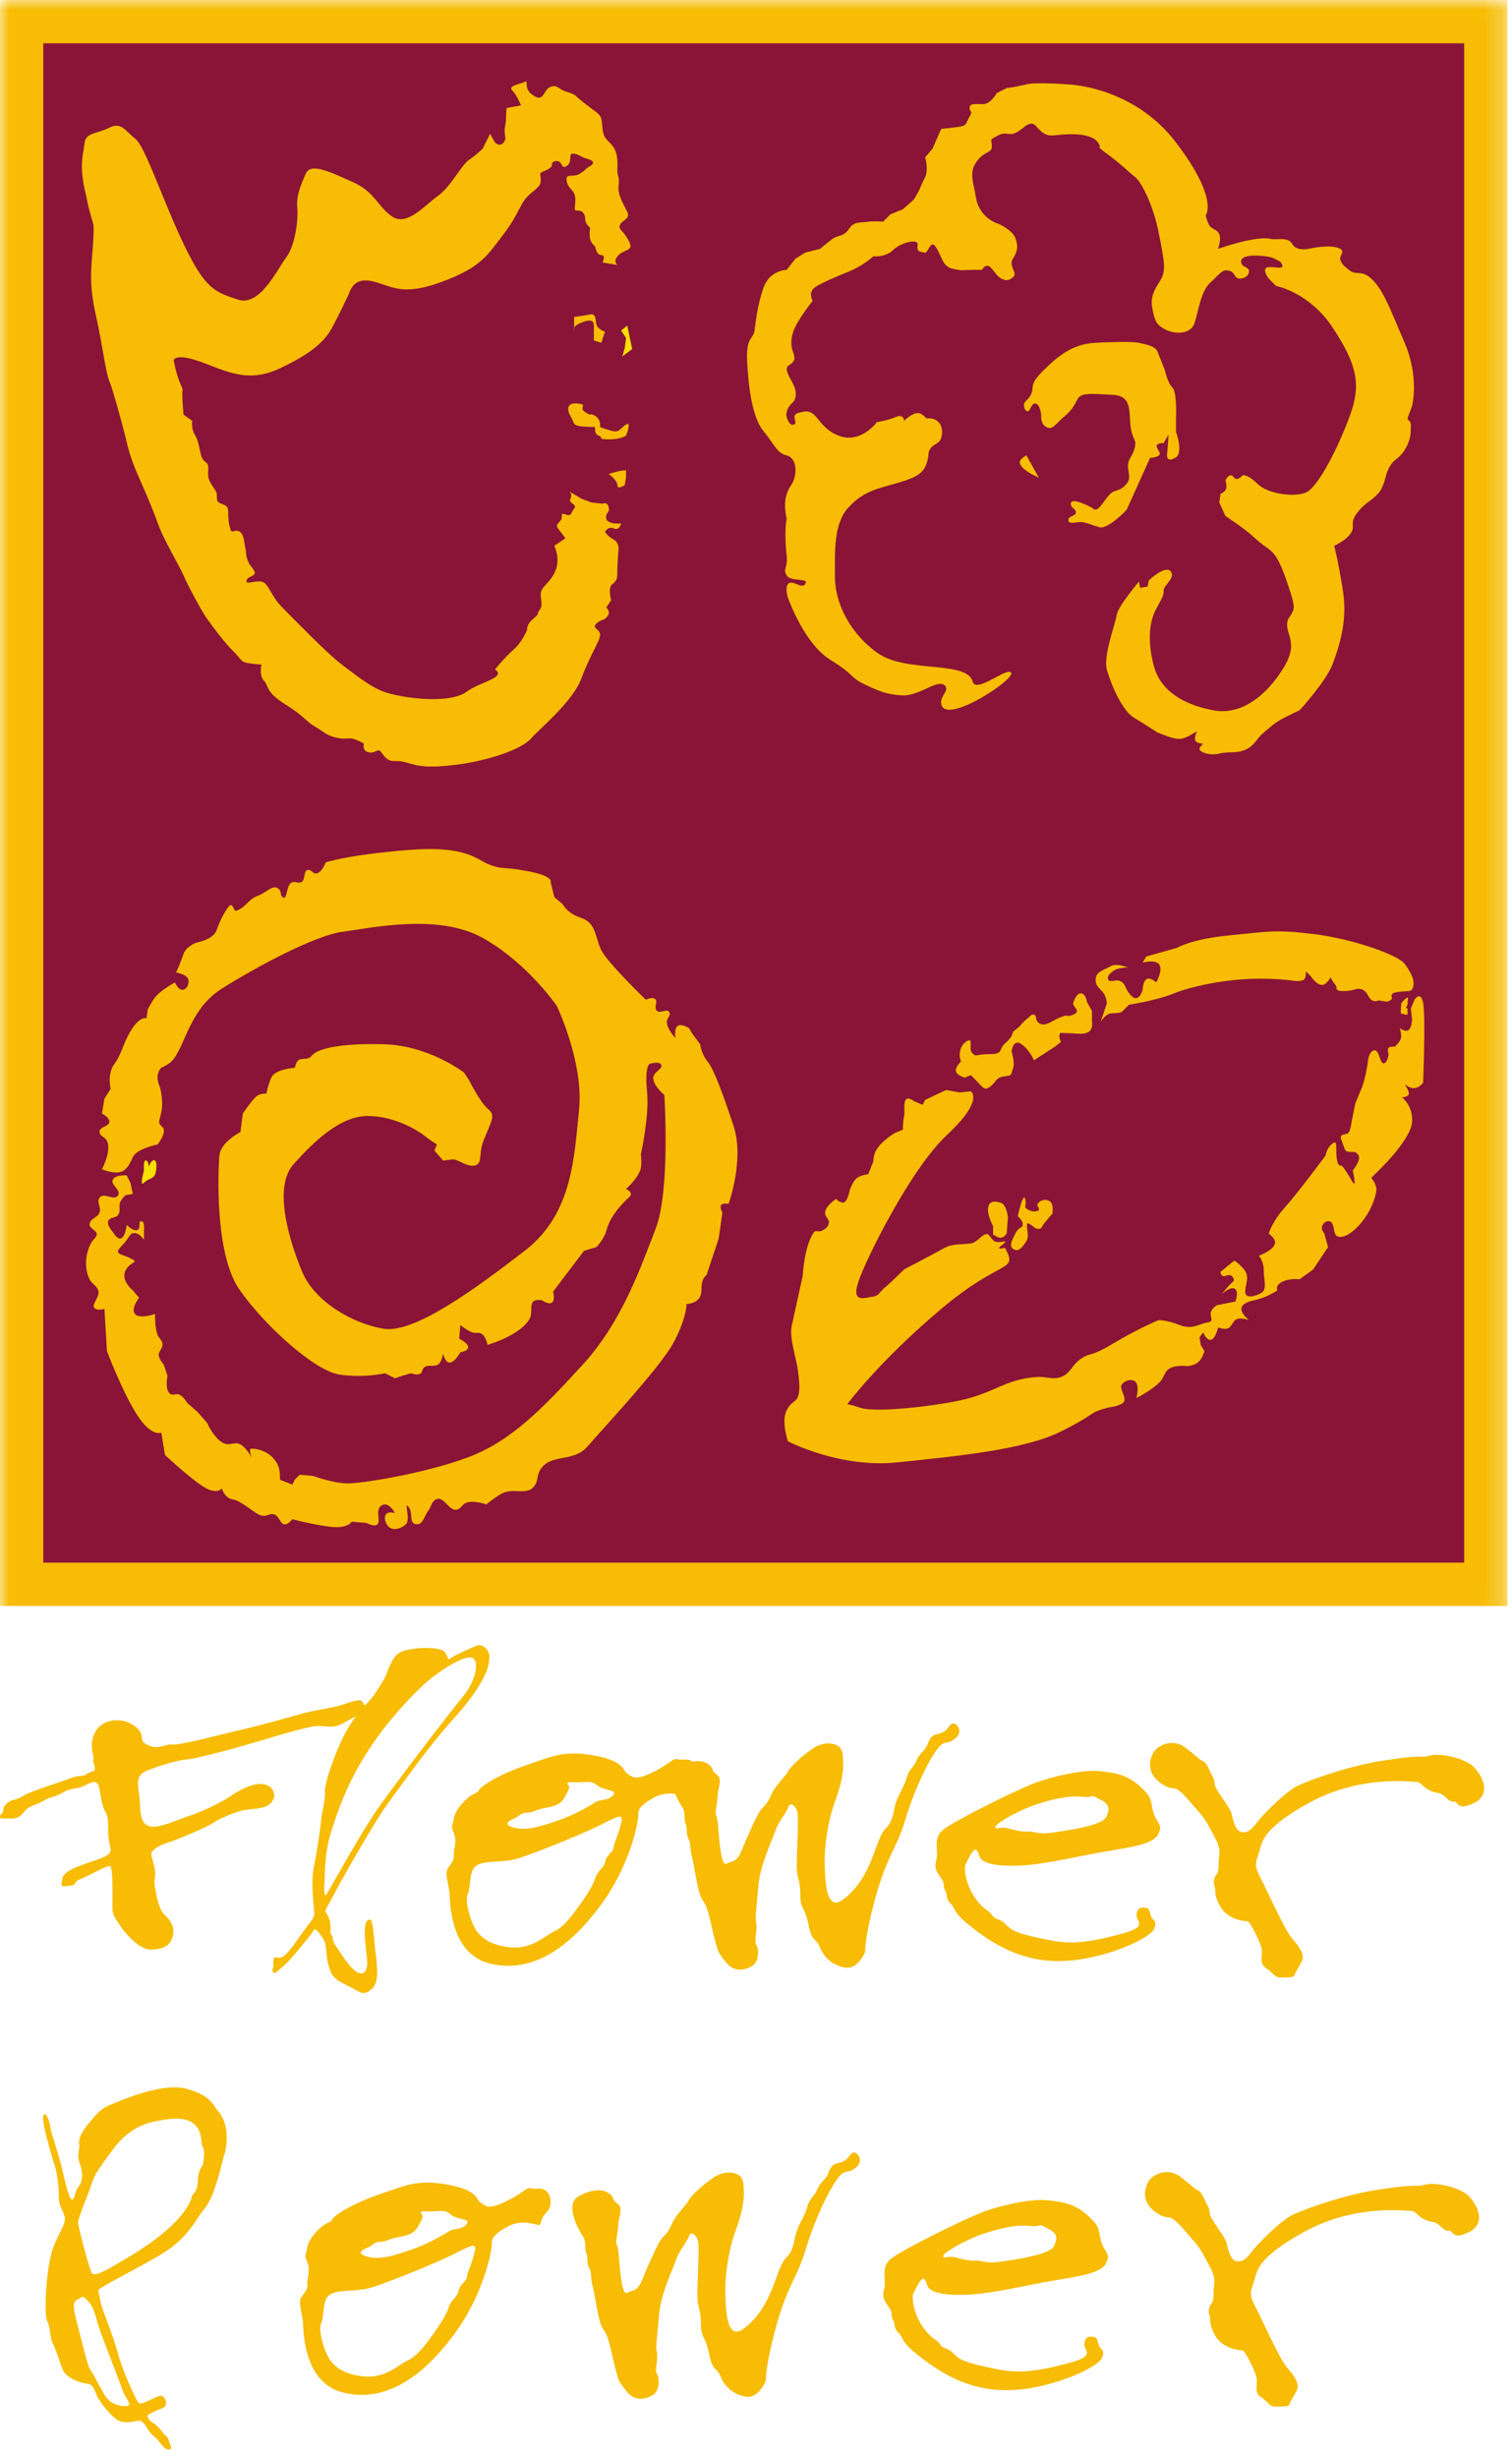
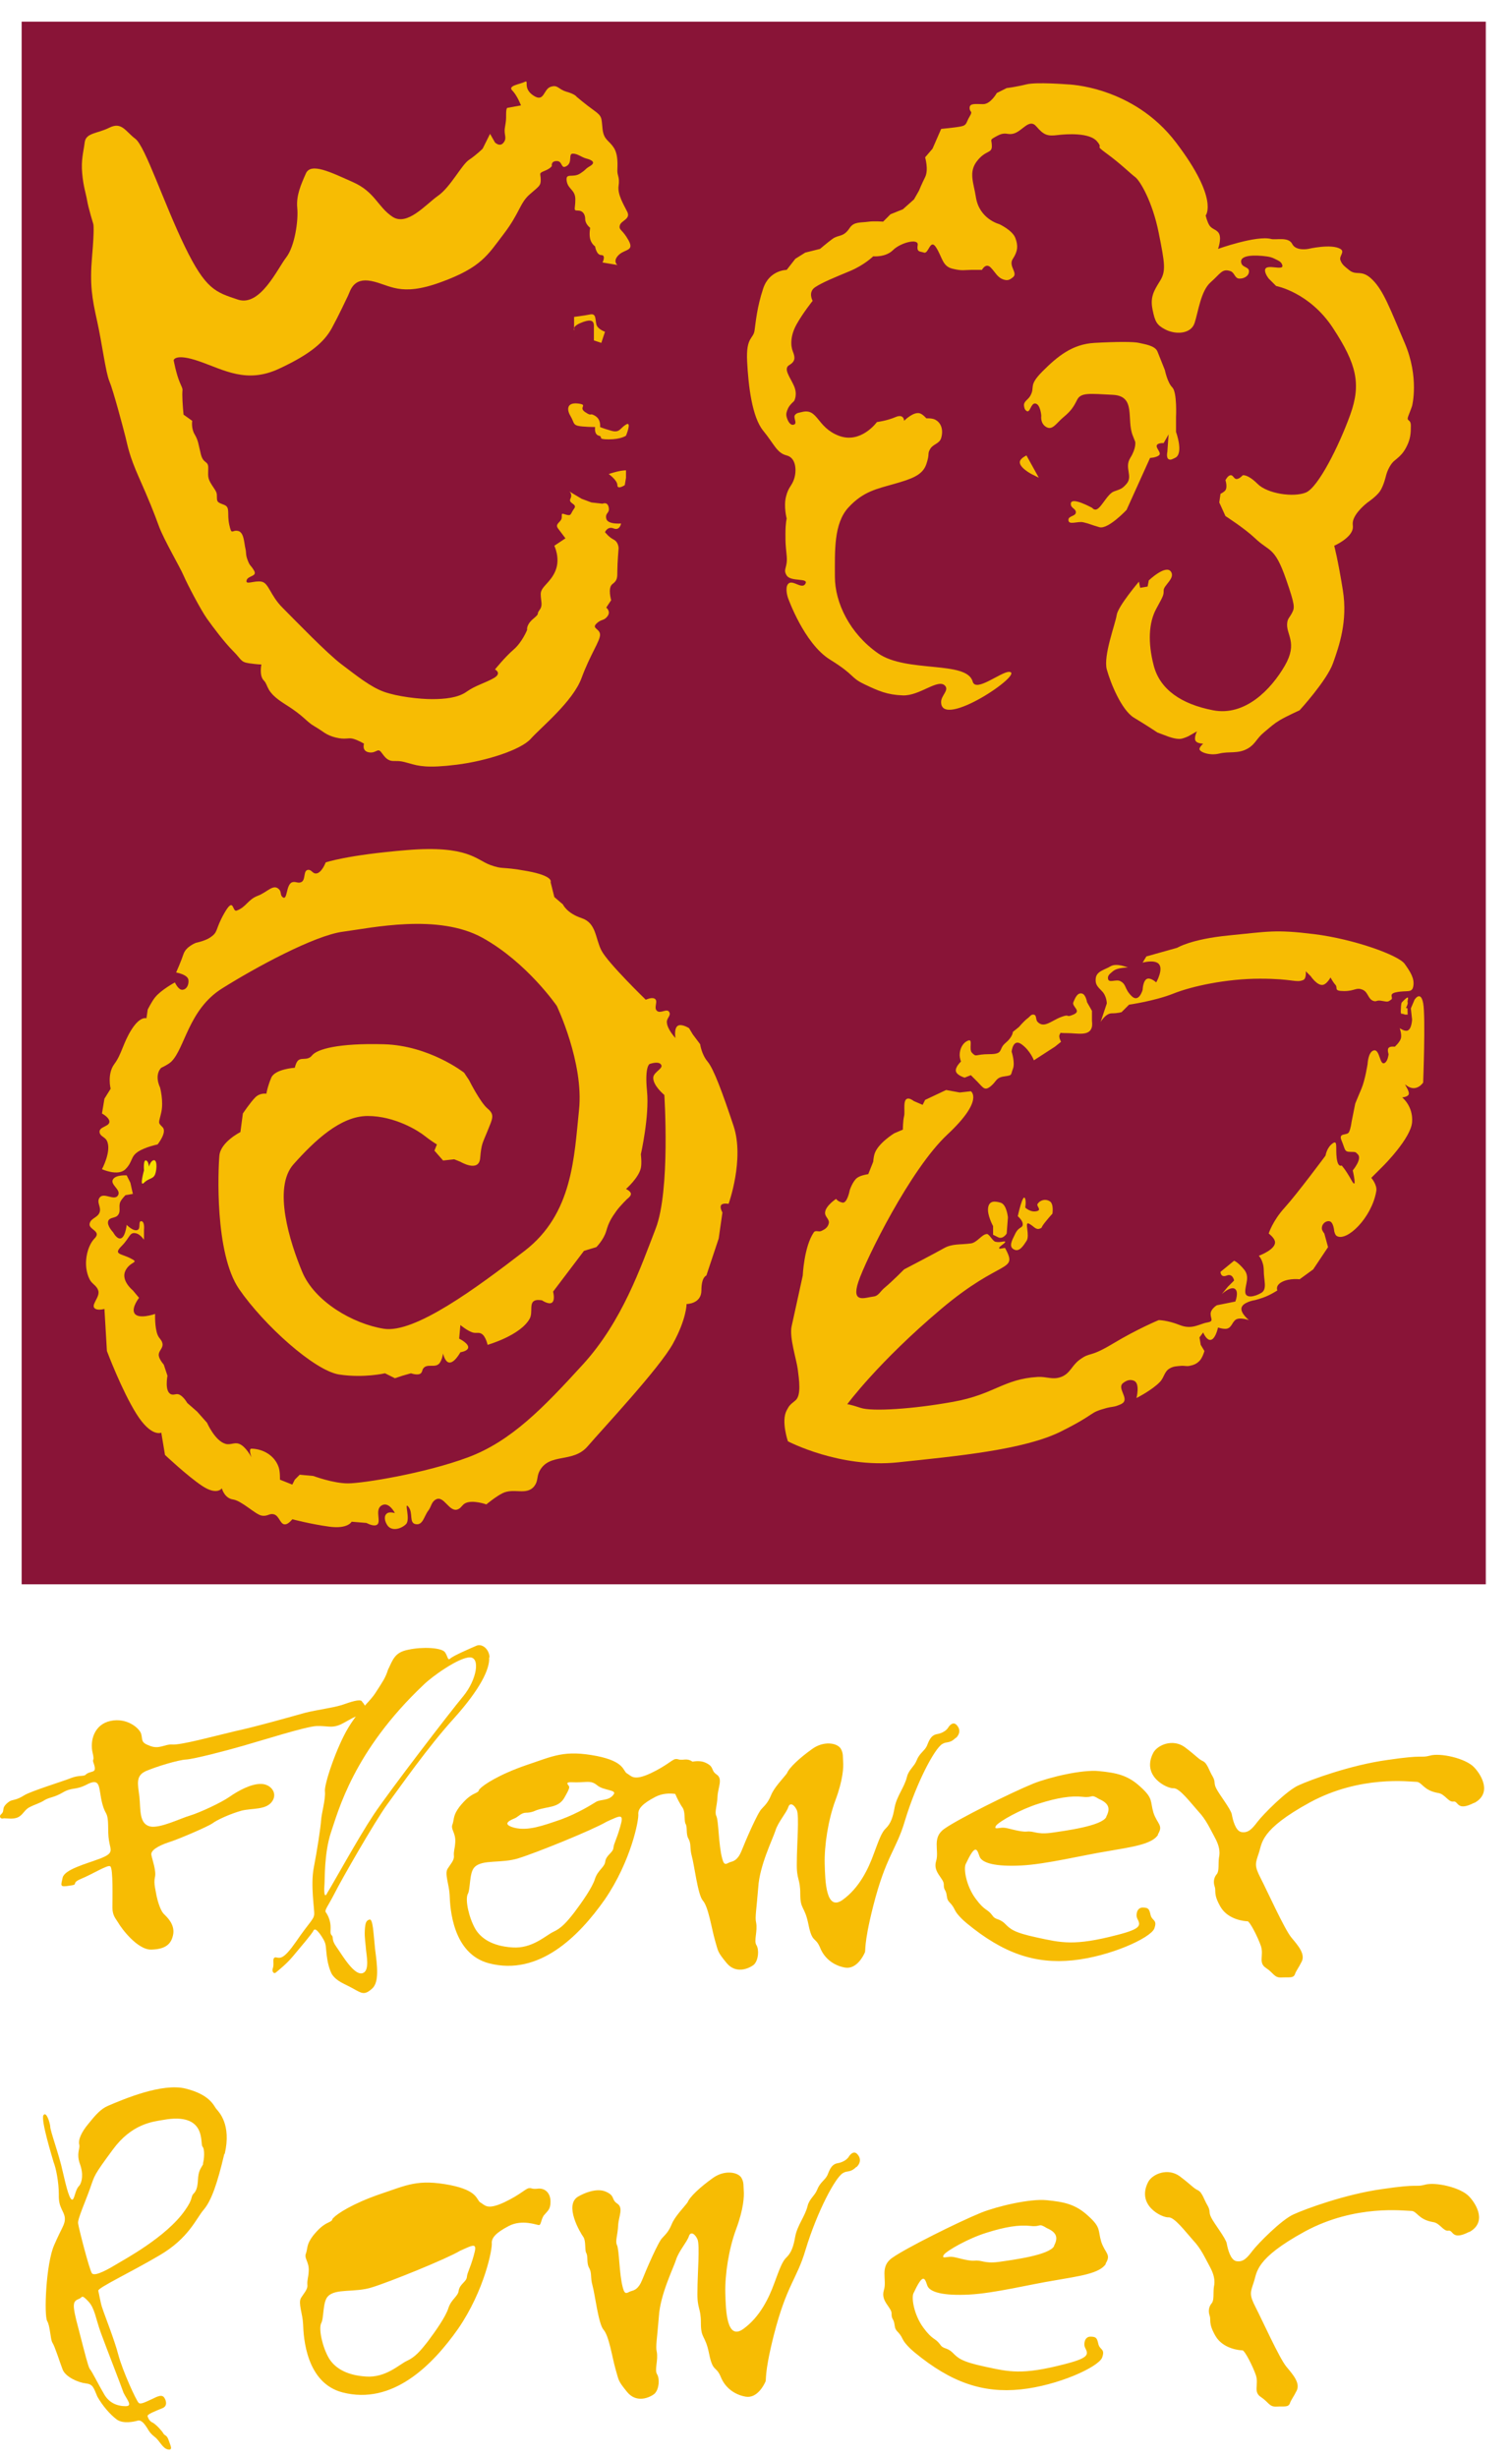
<svg xmlns="http://www.w3.org/2000/svg" xmlns:xlink="http://www.w3.org/1999/xlink" width="80" height="130" viewBox="0 0 80 130">
  <defs>
    <polygon id="a" points="0 129.835 79.759 129.835 79.759 0 0 0" />
  </defs>
  <g fill="none" fill-rule="evenodd">
    <mask id="b" fill="white">
      <use xlink:href="#a" />
    </mask>
    <polygon fill="#891437" points="1.145 83.781 78.615 83.781 78.615 1.145 1.145 1.145" mask="url(#b)" />
-     <path fill="#F7BC03" d="M2.29,82.636 L77.47,82.636 L77.47,2.29 L2.29,2.29 L2.29,82.636 Z M0,84.927 L79.759,84.927 L79.759,0 L0,0 L0,84.927 Z" mask="url(#b)" />
    <path fill="#F7DE00" d="M8.079 61.374C7.949 61.445 7.88 61.698 7.88 61.698 7.88 61.698 7.867 61.439 7.747 61.374 7.563 61.274 7.619 61.894 7.619 61.894 7.619 61.894 7.357 62.81 7.619 62.548 7.88 62.287 8.108 62.365 8.21 62.092 8.31 61.825 8.328 61.236 8.079 61.374M7.226 56.203L6.899 56.661C6.899 56.661 6.376 56.661 6.311 56.988 6.245 57.315 6.572 57.381 6.572 57.381 6.572 57.381 6.442 57.119 6.834 56.988 7.226 56.858 7.553 57.119 7.553 57.119 7.553 57.119 7.946 57.25 7.815 56.988 7.684 56.727 7.619 56.465 7.619 56.465L7.226 56.203zM7.357 54.764C7.161 55.092 6.965 55.746 6.965 55.746L7.488 55.811 7.488 55.222C7.488 55.222 7.553 54.437 7.357 54.764" mask="url(#b)" />
    <polygon fill="#F7DE00" points="7.75 58.166 7.357 57.708 7.096 58.231 7.096 58.689 7.553 58.559" mask="url(#b)" />
    <path fill="#F7BC03" d="M35.413 53.524C35.293 53.297 34.947 53.628 34.757 53.454 34.565 53.281 34.858 52.918 34.625 52.806 34.464 52.727 34.168 52.868 34.168 52.868 34.168 52.868 32.141 50.905 31.815 50.251 31.488 49.597 31.553 48.812 30.768 48.55 29.983 48.289 29.787 47.831 29.787 47.831L29.33 47.438 29.133 46.653C29.133 46.653 29.33 46.326 27.891 46.064 26.452 45.803 26.648 45.999 25.929 45.737 25.21 45.476 24.752 44.691 21.547 44.953 18.343 45.214 17.232 45.607 17.232 45.607 17.232 45.607 17.013 46.198 16.706 46.192 16.535 46.189 16.483 45.991 16.313 45.999 16.016 46.013 16.202 46.545 15.926 46.655 15.759 46.723 15.635 46.6 15.463 46.655 15.116 46.768 15.223 47.674 14.945 47.436 14.821 47.329 14.89 47.171 14.781 47.048 14.474 46.7 14.158 47.177 13.635 47.373 13.112 47.569 13.021 47.979 12.52 48.154 12.275 48.24 12.393 47.373 11.869 48.289 11.346 49.204 11.585 49.278 11.084 49.599 10.833 49.76 10.365 49.859 10.365 49.859 10.365 49.859 9.842 50.055 9.711 50.447 9.581 50.84 9.319 51.428 9.319 51.428 9.319 51.428 9.936 51.529 9.971 51.824 10 52.061 9.885 52.329 9.647 52.342 9.431 52.353 9.254 51.952 9.254 51.952 9.254 51.952 8.532 52.341 8.21 52.736 8.022 52.967 7.815 53.391 7.815 53.391L7.749 53.849C7.749 53.849 7.423 53.718 6.965 54.437 6.507 55.157 6.442 55.746 6.049 56.269 5.657 56.792 5.853 57.577 5.853 57.577L5.526 58.101 5.395 58.885C5.395 58.885 5.745 59.067 5.785 59.28 5.842 59.58 5.235 59.564 5.268 59.867 5.292 60.099 5.549 60.115 5.654 60.323 5.922 60.855 5.395 61.829 5.395 61.829 5.395 61.829 6.245 62.221 6.638 61.829 7.03 61.437 6.899 61.175 7.292 60.913 7.684 60.652 8.338 60.521 8.338 60.521 8.338 60.521 8.861 59.867 8.599 59.605 8.338 59.343 8.403 59.409 8.534 58.82 8.665 58.231 8.469 57.512 8.469 57.512 8.142 56.792 8.534 56.465 8.534 56.465 8.534 56.465 8.895 56.304 9.06 56.145 9.781 55.447 9.973 53.391 11.738 52.279 13.504 51.167 16.643 49.466 18.147 49.27 19.651 49.073 23.182 48.289 25.537 49.597 27.891 50.905 29.46 53.194 29.46 53.194 29.46 53.194 30.899 56.203 30.637 58.689 30.376 61.175 30.31 64.184 27.76 66.147 25.21 68.109 21.94 70.529 20.305 70.267 18.67 70.006 16.643 68.828 15.989 67.258 15.335 65.689 14.42 62.81 15.532 61.567 16.643 60.325 18.016 59.016 19.455 59.016 20.894 59.016 22.136 59.801 22.463 60.063 22.79 60.325 23.117 60.521 23.117 60.521L22.986 60.848 23.444 61.371 24.032 61.306 24.359 61.437C24.359 61.437 25.341 62.025 25.406 61.24 25.471 60.455 25.537 60.455 25.798 59.801 26.06 59.147 26.191 58.951 25.798 58.624 25.406 58.297 24.817 57.119 24.817 57.119L24.556 56.727C24.556 56.727 22.725 55.288 20.305 55.222 17.886 55.157 16.774 55.484 16.512 55.811 16.251 56.138 15.913 55.862 15.726 56.135 15.647 56.249 15.597 56.465 15.597 56.465 15.597 56.465 14.55 56.531 14.354 56.989 14.158 57.446 14.093 57.839 14.093 57.839 14.093 57.839 13.766 57.774 13.504 58.035 13.243 58.297 12.85 58.885 12.85 58.885L12.72 59.867C12.72 59.867 11.673 60.39 11.608 61.11 11.542 61.829 11.346 66.277 12.654 68.174 13.962 70.071 16.643 72.491 17.951 72.688 19.259 72.884 20.37 72.622 20.37 72.622L20.894 72.884 21.286 72.753 21.744 72.622C21.744 72.622 22.115 72.758 22.267 72.622 22.353 72.547 22.329 72.45 22.399 72.36 22.61 72.085 23.024 72.362 23.248 72.097 23.389 71.932 23.444 71.576 23.444 71.576 23.444 71.576 23.519 71.945 23.704 72.035 23.999 72.178 24.359 71.51 24.359 71.51 24.359 71.51 24.674 71.468 24.755 71.317 24.882 71.076 24.294 70.79 24.294 70.79L24.359 70.071C24.359 70.071 24.73 70.382 25.017 70.467 25.189 70.518 25.316 70.442 25.473 70.529 25.702 70.656 25.798 71.118 25.798 71.118 25.798 71.118 27.522 70.63 28.022 69.741 28.219 69.39 27.957 68.863 28.346 68.759 28.47 68.727 28.676 68.763 28.676 68.763 28.676 68.763 29.018 69 29.196 68.891 29.391 68.77 29.264 68.305 29.264 68.305L30.899 66.147 31.553 65.95C31.553 65.95 31.945 65.558 32.076 65.1 32.207 64.642 32.338 64.427 32.602 64.054 32.8 63.775 33.188 63.399 33.188 63.399 33.188 63.399 33.385 63.263 33.382 63.135 33.378 62.992 33.122 62.876 33.122 62.876 33.122 62.876 33.796 62.286 33.907 61.767 33.966 61.492 33.907 61.044 33.907 61.044 33.907 61.044 34.365 59.016 34.234 57.708 34.103 56.4 34.365 56.269 34.365 56.269 34.365 56.269 34.785 56.109 34.95 56.267 35.18 56.486 34.579 56.668 34.564 56.985 34.544 57.41 35.15 57.904 35.15 57.904 35.15 57.904 35.477 62.941 34.692 64.969 33.907 66.997 32.926 69.875 30.834 72.164 28.741 74.454 27.041 76.22 24.752 77.071 22.463 77.921 19.193 78.444 18.409 78.444 17.624 78.444 16.578 78.052 16.578 78.052L15.858 77.986 15.597 78.248 15.466 78.509 14.812 78.248C14.812 78.248 14.828 77.834 14.745 77.591 14.524 76.948 13.896 76.62 13.308 76.609 13.128 76.606 13.308 77.071 13.308 77.071 13.308 77.071 13.007 76.484 12.652 76.354 12.388 76.258 12.203 76.429 11.933 76.354 11.375 76.2 10.954 75.239 10.954 75.239L10.431 74.65 9.908 74.193C9.908 74.193 9.689 73.806 9.446 73.735 9.302 73.693 9.202 73.785 9.06 73.735 8.691 73.606 8.861 72.753 8.861 72.753L8.665 72.164C8.665 72.164 8.437 71.907 8.403 71.703 8.36 71.442 8.64 71.314 8.597 71.054 8.563 70.853 8.418 70.787 8.342 70.598 8.176 70.193 8.207 69.483 8.207 69.483 8.207 69.483 7.269 69.815 7.098 69.416 6.971 69.121 7.357 68.632 7.357 68.632L7.03 68.24C7.03 68.24 6.376 67.716 6.638 67.193 6.899 66.67 7.423 66.801 6.899 66.539 6.376 66.277 5.984 66.343 6.442 65.884 6.899 65.427 6.845 65.119 7.229 65.229 7.421 65.283 7.619 65.558 7.619 65.558L7.619 65.034C7.619 65.034 7.668 64.601 7.484 64.58 7.293 64.557 7.46 64.942 7.291 65.036 7.071 65.158 6.703 64.773 6.703 64.773 6.703 64.773 6.622 65.559 6.31 65.491 6.134 65.453 5.984 65.165 5.984 65.165 5.984 65.165 5.648 64.818 5.723 64.58 5.797 64.349 6.106 64.443 6.248 64.248 6.416 64.017 6.245 63.78 6.38 63.529 6.457 63.386 6.638 63.203 6.638 63.203L7.03 63.137 6.899 62.549 6.703 62.156C6.703 62.156 6.148 62.114 5.986 62.355 5.792 62.643 6.417 62.901 6.248 63.205 6.061 63.542 5.49 63.021 5.268 63.336 5.092 63.585 5.374 63.831 5.268 64.117 5.159 64.406 4.807 64.408 4.742 64.711 4.675 65.025 5.395 65.1 5.003 65.492 4.611 65.884 4.358 66.897 4.742 67.655 4.873 67.913 5.106 67.967 5.198 68.242 5.32 68.608 4.719 69.055 5.067 69.223 5.228 69.301 5.526 69.22 5.526 69.22L5.657 71.445C5.657 71.445 6.442 73.538 7.226 74.781 8.011 76.024 8.534 75.762 8.534 75.762L8.73 76.94C8.73 76.94 9.908 78.052 10.692 78.575 11.477 79.098 11.738 78.706 11.738 78.706 11.738 78.706 11.869 79.229 12.327 79.295 12.785 79.36 13.504 80.079 13.831 80.145 14.158 80.21 14.234 80.019 14.482 80.078 14.801 80.154 14.822 80.689 15.138 80.603 15.296 80.561 15.466 80.341 15.466 80.341 15.466 80.341 16.447 80.602 17.428 80.734 18.409 80.865 18.605 80.472 18.605 80.472L19.39 80.537C19.39 80.537 19.665 80.69 19.85 80.665 20.272 80.608 19.782 79.883 20.174 79.622 20.567 79.36 20.894 80.014 20.894 80.014 20.894 80.014 20.63 79.936 20.499 80.016 20.283 80.149 20.355 80.457 20.499 80.665 20.716 80.981 21.204 80.87 21.48 80.603 21.739 80.352 21.351 79.36 21.613 79.687 21.875 80.014 21.621 80.546 22.005 80.603 22.38 80.66 22.431 80.186 22.661 79.885 22.829 79.666 22.816 79.435 23.056 79.298 23.49 79.049 23.768 80.009 24.229 79.815 24.413 79.739 24.445 79.579 24.623 79.491 25.012 79.298 25.733 79.556 25.733 79.556 25.733 79.556 26.224 79.147 26.585 78.966 27.193 78.66 27.88 79.119 28.284 78.571 28.475 78.313 28.396 78.075 28.547 77.791 29.072 76.805 30.31 77.397 31.095 76.482 31.88 75.566 34.888 72.361 35.607 71.053 36.327 69.744 36.327 68.959 36.327 68.959 36.327 68.959 37.111 68.959 37.111 68.24 37.111 67.52 37.373 67.455 37.373 67.455L38.027 65.492 38.092 65.034 38.158 64.576 38.223 64.118C38.223 64.118 38.068 63.857 38.155 63.73 38.244 63.601 38.55 63.661 38.55 63.661 38.55 63.661 39.4 61.306 38.812 59.54 38.223 57.774 37.765 56.531 37.438 56.138 37.111 55.746 37.046 55.222 37.046 55.222L36.654 54.699 36.458 54.372C36.458 54.372 36.072 54.124 35.869 54.242 35.645 54.373 35.738 54.895 35.738 54.895 35.738 54.895 35.286 54.419 35.282 54.042 35.28 53.833 35.511 53.708 35.413 53.524M66.016 49.858L65.166 50.055 64.446 49.858 63.858 50.447C63.858 50.447 64.315 51.886 64.577 51.363 64.838 50.84 65.296 50.513 65.296 50.513L66.016 49.858z" mask="url(#b)" />
    <polygon fill="#F7DE00" points="62.092 50.513 63.335 50.513 63.138 50.84 62.55 50.905" mask="url(#b)" />
    <path fill="#F7BC03" d="M57.974 51.755C57.952 52.039 58.038 52.148 58.299 52.41 58.561 52.671 58.561 53.064 58.561 53.064L58.364 53.653 58.234 54.045C58.234 54.045 58.495 53.587 58.822 53.587 59.149 53.587 59.345 53.522 59.345 53.522L59.738 53.129C59.738 53.129 61.111 52.933 62.092 52.54 63.073 52.148 64.904 51.755 66.669 51.755 68.435 51.755 68.562 51.988 68.957 51.824 69.13 51.752 69.089 51.363 69.089 51.363L69.351 51.625C69.351 51.625 69.705 52.154 70.008 52.079 70.216 52.028 70.397 51.69 70.397 51.69 70.397 51.69 70.532 51.946 70.657 52.079 70.807 52.241 70.528 52.41 71.116 52.41 71.705 52.41 71.746 52.192 72.101 52.342 72.401 52.469 72.374 52.85 72.688 52.937 72.859 52.984 72.817 52.867 73.144 52.933 73.471 52.998 73.447 52.962 73.6 52.867 73.756 52.77 73.432 52.567 73.863 52.475 74.442 52.351 74.713 52.54 74.778 52.148 74.844 51.755 74.648 51.428 74.321 50.97 73.994 50.513 71.64 49.662 69.547 49.401 67.454 49.139 67.062 49.27 65.035 49.466 63.008 49.662 62.288 50.12 62.288 50.12L60.654 50.578 60.457 50.905C60.457 50.905 61.083 50.73 61.311 50.974 61.573 51.255 61.176 51.951 61.176 51.951 61.176 51.951 60.905 51.706 60.716 51.755 60.473 51.817 60.457 52.344 60.457 52.344 60.457 52.344 60.261 53.064 59.869 52.671 59.476 52.279 59.617 52.066 59.279 51.886 59.049 51.763 58.66 52.013 58.623 51.755 58.597 51.572 58.746 51.481 58.886 51.361 59.124 51.154 59.672 51.167 59.672 51.167 59.672 51.167 59.084 50.905 58.757 51.101 58.43 51.297 58.005 51.358 57.974 51.755M51.239 55.023C50.952 55.122 50.77 55.454 50.776 55.811 50.778 55.941 50.844 56.138 50.844 56.138 50.844 56.138 50.523 56.435 50.578 56.655 50.632 56.871 51.04 56.988 51.04 56.988L51.368 56.858 51.694 57.184C52.022 57.512 52.087 57.708 52.414 57.446 52.741 57.184 52.675 56.988 53.133 56.923 53.591 56.858 53.46 56.858 53.591 56.531 53.722 56.203 53.525 55.615 53.525 55.615 53.525 55.615 53.591 54.895 54.049 55.222 54.507 55.549 54.703 56.072 54.703 56.072L55.814 55.353 56.141 55.091C56.141 55.091 55.984 54.825 56.074 54.698 56.164 54.572 55.945 54.634 56.468 54.634 56.991 54.634 57.657 54.816 57.773 54.304 57.802 54.181 57.776 53.979 57.776 53.979L57.776 53.456 57.515 52.998C57.515 52.998 57.452 52.599 57.256 52.542 57.012 52.473 56.89 52.764 56.792 52.998 56.694 53.234 57.253 53.456 56.795 53.652 56.337 53.849 56.664 53.587 56.141 53.783 55.618 53.979 55.245 54.396 54.9 54.041 54.782 53.92 54.866 53.689 54.699 53.655 54.555 53.626 54.494 53.762 54.375 53.848 54.171 53.997 53.917 54.306 53.917 54.306L53.591 54.568C53.591 54.568 53.591 54.83 53.198 55.157 52.806 55.484 53.133 55.746 52.348 55.746 51.564 55.746 51.687 55.931 51.432 55.679 51.242 55.492 51.491 54.935 51.239 55.023M55.549 63.529C55.333 63.388 55.046 63.447 54.9 63.661 54.813 63.789 55.16 63.988 54.833 64.053 54.506 64.119 54.245 63.857 54.245 63.857 54.245 63.857 54.298 63.568 54.244 63.398 54.126 63.027 53.852 64.315 53.852 64.315 53.852 64.315 54.098 64.527 54.112 64.711 54.132 64.964 53.918 64.838 53.722 65.231 53.525 65.623 53.359 65.933 53.657 66.078 53.937 66.216 54.142 65.883 54.313 65.623 54.512 65.322 54.179 64.576 54.441 64.707 54.703 64.838 54.8 65.065 55.031 64.966 55.18 64.902 55.03 64.969 55.291 64.642 55.553 64.315 55.683 64.184 55.683 64.184 55.683 64.184 55.767 63.672 55.549 63.529M52.938 63.599C52.674 63.526 52.348 63.465 52.283 63.857 52.217 64.249 52.544 64.838 52.544 64.838L52.544 65.296 52.806 65.427C53.068 65.558 53.264 65.231 53.264 65.231L53.329 64.38C53.329 64.38 53.267 63.689 52.938 63.599" mask="url(#b)" />
    <path fill="#F7BC03" d="M46.203 68.566C45.773 68.614 45.024 68.959 45.417 67.782 45.809 66.605 48.163 61.829 50.125 59.998 52.087 58.166 51.368 57.708 51.368 57.708L50.779 57.773 50.059 57.642 48.948 58.166 48.817 58.427 48.359 58.231C48.359 58.231 48.209 58.116 48.096 58.097 47.728 58.04 47.901 58.755 47.836 59.016 47.771 59.278 47.771 59.736 47.771 59.736L47.313 59.932C47.313 59.932 46.43 60.469 46.265 61.041 46.222 61.191 46.201 61.436 46.201 61.436L45.94 62.091C45.94 62.091 45.547 62.143 45.354 62.285 45.113 62.462 44.959 62.941 44.959 62.941 44.959 62.941 44.828 63.661 44.566 63.595 44.305 63.53 44.24 63.399 44.24 63.399 44.24 63.399 43.683 63.756 43.655 64.116 43.635 64.359 43.915 64.477 43.847 64.711 43.788 64.918 43.649 65.009 43.453 65.098 43.312 65.162 43.148 65.038 43.06 65.167 42.54 65.922 42.474 67.454 42.474 67.454 42.474 67.454 42.016 69.548 41.885 70.137 41.754 70.725 42.147 71.903 42.212 72.426 42.277 72.949 42.408 73.8 42.082 74.061 41.754 74.323 41.753 74.347 41.623 74.585 41.318 75.145 41.689 76.22 41.689 76.22 41.689 76.22 44.435 77.659 47.509 77.332 50.582 77.005 54.179 76.678 56.141 75.697 58.103 74.716 57.538 74.732 58.561 74.454 58.788 74.392 58.931 74.41 59.148 74.322 59.254 74.279 59.322 74.263 59.411 74.191 59.726 73.934 59.096 73.405 59.411 73.148 59.593 73 59.78 72.929 59.998 73.017 60.333 73.15 60.131 73.931 60.131 73.931 60.131 73.931 60.969 73.506 61.373 73.078 61.611 72.826 61.595 72.528 61.898 72.36 62.103 72.246 62.251 72.251 62.485 72.229 62.662 72.212 62.766 72.264 62.941 72.229 63.165 72.182 63.304 72.128 63.465 71.966 63.626 71.805 63.727 71.445 63.727 71.445L63.53 71.118 63.465 70.725 63.661 70.463C63.661 70.463 63.797 70.808 63.991 70.853 64.293 70.924 64.446 70.202 64.446 70.202 64.446 70.202 64.726 70.297 64.903 70.266 65.205 70.213 65.191 69.815 65.489 69.741 65.715 69.684 66.081 69.81 66.081 69.81 66.081 69.81 65.617 69.442 65.69 69.154 65.763 68.866 66.342 68.763 66.342 68.763 66.342 68.763 66.408 68.763 66.8 68.632 67.193 68.501 67.585 68.24 67.585 68.24 67.585 68.24 67.454 67.978 67.847 67.782 68.239 67.586 68.763 67.651 68.763 67.651L69.481 67.128 70.267 65.951 70.07 65.23C70.07 65.23 69.944 65.081 69.939 64.966 69.927 64.751 70.119 64.552 70.332 64.58 70.557 64.609 70.593 65.1 70.593 65.1 70.593 65.1 70.629 65.301 70.726 65.36 71.252 65.684 72.58 64.401 72.819 62.992 72.877 62.653 72.555 62.287 72.555 62.287L73.209 61.633C73.209 61.633 74.648 60.194 74.713 59.343 74.778 58.493 74.19 58.035 74.19 58.035 74.19 58.035 74.434 58.014 74.518 57.904 74.647 57.737 74.222 57.247 74.387 57.379 74.931 57.814 75.299 57.248 75.299 57.248 75.299 57.248 75.432 53.783 75.302 53.064 75.171 52.344 74.844 52.867 74.844 52.867L74.648 53.326 74.713 53.914C74.713 53.914 74.696 54.452 74.449 54.505 74.292 54.538 74.059 54.372 74.059 54.372 74.059 54.372 74.173 54.698 74.125 54.899 74.073 55.111 73.798 55.353 73.798 55.353 73.798 55.353 73.55 55.315 73.468 55.417 73.388 55.517 73.471 55.746 73.471 55.746 73.471 55.746 73.438 56.099 73.275 56.205 72.987 56.392 73.022 55.469 72.688 55.548 72.387 55.619 72.359 56.269 72.359 56.269 72.359 56.269 72.228 57.119 72.032 57.577 71.836 58.035 71.705 58.362 71.705 58.362L71.509 59.343C71.509 59.343 71.47 59.679 71.375 59.867 71.27 60.077 70.79 59.867 70.986 60.325 71.182 60.782 71.116 60.913 71.443 60.913 71.77 60.913 71.719 60.931 71.839 61.041 72.094 61.278 71.574 61.894 71.574 61.894 71.574 61.894 71.836 63.007 71.509 62.418 71.182 61.829 70.986 61.633 70.986 61.633 70.986 61.633 70.79 61.764 70.724 61.24 70.659 60.717 70.787 60.277 70.525 60.454 70.196 60.676 70.135 61.11 70.135 61.11 70.135 61.11 68.631 63.137 67.977 63.857 67.323 64.576 67.128 65.23 67.128 65.23 67.128 65.23 67.396 65.432 67.451 65.622 67.578 66.055 66.604 66.408 66.604 66.408 66.604 66.408 66.866 66.67 66.866 67.193 66.866 67.717 67.062 68.174 66.735 68.37 66.408 68.566 65.885 68.698 65.885 68.305 65.885 67.912 66.146 67.52 65.819 67.128 65.493 66.735 65.296 66.67 65.296 66.67L64.577 67.258C64.577 67.258 64.577 67.586 64.904 67.454 65.231 67.324 65.296 67.717 65.296 67.717L64.969 68.043 64.642 68.436C64.642 68.436 65.133 67.977 65.358 68.172 65.552 68.34 65.362 68.828 65.362 68.828L64.381 69.025C64.381 69.025 64.054 69.22 64.054 69.483 64.054 69.744 64.25 69.875 63.858 69.94 63.465 70.006 63.073 70.333 62.419 70.071 61.765 69.81 61.307 69.81 61.307 69.81 61.307 69.81 60.195 70.267 58.888 71.052 57.58 71.837 57.742 71.456 57.125 71.904 56.702 72.211 56.632 72.632 56.144 72.816 55.69 72.986 55.384 72.787 54.9 72.816 53.095 72.925 52.61 73.734 50.452 74.127 48.294 74.519 46.136 74.65 45.547 74.454 44.959 74.258 44.828 74.258 44.828 74.258 44.828 74.258 46.463 72.034 49.798 69.22 53.012 66.51 53.869 67.305 53.186 66.009 53.16 65.96 52.898 66.072 52.869 66.017 52.821 65.925 53.226 65.733 53.182 65.664 53.147 65.609 52.921 65.729 52.661 65.664 52.521 65.629 52.337 65.254 52.222 65.257 51.95 65.263 51.708 65.706 51.37 65.754 50.805 65.833 50.386 65.754 49.929 66.016 49.471 66.277 47.836 67.128 47.836 67.128 47.836 67.128 47.221 67.753 46.79 68.111 46.567 68.295 46.491 68.534 46.203 68.566M67.585 37.691C67.585 37.691 67.193 38.084 66.67 38.149 66.147 38.215 65.689 38.411 65.689 38.411L65.558 39 65.951 39.196 66.277 38.673 67.585 37.691zM53.981 24.351C54.055 24.203 54.31 24.085 54.31 24.085L54.964 25.263 54.572 25.067C54.572 25.067 53.819 24.674 53.981 24.351M54.769 21.337C54.535 21.32 54.505 21.867 54.313 21.731 54.219 21.665 54.199 21.582 54.182 21.469 54.146 21.231 54.385 21.152 54.507 20.943 54.793 20.451 54.376 20.422 55.16 19.637 55.945 18.852 56.73 18.198 57.907 18.133 59.084 18.067 59.999 18.067 60.261 18.133 60.523 18.198 61.111 18.264 61.242 18.591 61.373 18.918 61.634 19.572 61.634 19.572 61.634 19.572 61.765 20.226 62.027 20.488 62.288 20.75 62.223 22.058 62.223 22.058L62.223 22.843C62.223 22.843 62.654 24.007 62.161 24.219 62.04 24.271 61.942 24.348 61.828 24.281 61.695 24.203 61.765 23.89 61.765 23.89L61.83 22.973 61.569 23.431C61.569 23.431 61.341 23.416 61.241 23.501 61.065 23.649 61.511 23.949 61.311 24.088 61.14 24.207 60.85 24.216 60.85 24.216L59.607 26.964C59.607 26.964 58.626 28.01 58.168 27.879 57.711 27.749 57.656 27.697 57.317 27.619 57.014 27.548 56.523 27.799 56.53 27.487 56.535 27.27 56.917 27.311 56.924 27.093 56.93 26.909 56.692 26.881 56.661 26.699 56.588 26.271 57.38 26.644 57.765 26.845 57.834 26.88 57.808 26.921 57.935 26.947 58.219 27.004 58.561 26.113 58.953 25.983 59.346 25.852 59.408 25.81 59.604 25.587 59.96 25.181 59.476 24.74 59.803 24.216 60.13 23.693 60.065 23.366 60.065 23.366 60.065 23.366 59.987 23.165 59.936 23.037 59.586 22.17 60.13 20.946 58.888 20.88 57.645 20.815 57.188 20.75 56.991 21.142 56.795 21.535 56.665 21.73 56.272 22.058 55.88 22.385 55.69 22.774 55.356 22.581 55.027 22.39 55.095 21.992 55.095 21.992 55.095 21.992 55.053 21.359 54.769 21.337" mask="url(#b)" />
    <path fill="#F7BC03" d="M49.47 22.187C49.309 22.107 49.013 22.123 49.013 22.123 49.013 22.123 48.837 21.918 48.683 21.863 48.34 21.74 47.836 22.254 47.836 22.254 47.836 22.254 47.836 21.861 47.378 22.058 46.921 22.254 46.398 22.319 46.398 22.319 46.398 22.319 45.548 23.497 44.37 23.039 43.193 22.581 43.285 21.558 42.411 21.793 42.276 21.829 42.176 21.825 42.079 21.925 41.935 22.073 42.208 22.372 42.017 22.45 41.816 22.532 41.681 22.266 41.623 22.056 41.575 21.883 41.622 21.765 41.693 21.6 41.771 21.418 42.016 21.208 42.016 21.208 42.016 21.208 42.212 20.88 42.016 20.422 41.82 19.965 41.427 19.506 41.754 19.31 42.082 19.114 42.082 18.918 41.951 18.591 41.82 18.264 41.82 17.74 42.147 17.152 42.474 16.563 42.997 15.909 42.997 15.909 42.997 15.909 42.735 15.451 43.128 15.189 43.52 14.928 44.174 14.666 44.959 14.339 45.743 14.012 46.201 13.554 46.201 13.554 46.201 13.554 46.855 13.619 47.248 13.227 47.64 12.834 48.621 12.573 48.555 12.965 48.49 13.358 48.697 13.286 48.884 13.356 49.14 13.453 49.209 12.573 49.537 13.096 49.863 13.619 49.863 14.077 50.387 14.208 50.91 14.339 51.04 14.273 51.367 14.273L51.956 14.273C51.956 14.273 52.152 13.881 52.414 14.143 52.675 14.404 52.768 14.69 53.131 14.793 53.337 14.852 53.441 14.782 53.587 14.67 53.892 14.436 53.329 14.077 53.591 13.685 53.852 13.293 53.878 12.981 53.718 12.576 53.559 12.172 52.872 11.853 52.872 11.853 52.872 11.853 51.815 11.588 51.634 10.423 51.517 9.667 51.236 9.106 51.694 8.517 52.152 7.928 52.479 8.125 52.479 7.732 52.479 7.34 52.315 7.425 52.758 7.187 53.197 6.95 53.267 7.14 53.587 7.075 54.086 6.974 54.441 6.227 54.833 6.686 55.226 7.144 55.422 7.209 55.945 7.144 56.468 7.078 57.645 7.013 58.038 7.47 58.429 7.928 57.842 7.601 58.561 8.125 59.28 8.648 59.803 9.171 60.065 9.367 60.326 9.564 60.981 10.676 61.307 12.311 61.634 13.946 61.699 14.339 61.373 14.862 61.046 15.386 60.85 15.713 60.981 16.367 61.111 17.021 61.211 17.185 61.635 17.413 62.186 17.709 63.008 17.675 63.204 17.086 63.4 16.497 63.531 15.386 64.054 14.928 64.577 14.47 64.659 14.185 65.103 14.338 65.325 14.414 65.324 14.715 65.559 14.732 65.814 14.749 66.09 14.594 66.084 14.338 66.079 14.12 65.768 14.146 65.69 13.944 65.501 13.448 66.47 13.485 66.996 13.557 67.178 13.583 67.287 13.604 67.451 13.689 67.628 13.78 67.784 13.824 67.845 14.013 67.96 14.365 66.972 13.908 66.934 14.276 66.914 14.468 67.127 14.731 67.127 14.731L67.52 15.124C67.52 15.124 69.285 15.451 70.528 17.348 71.77 19.245 72.032 20.292 71.443 21.927 70.855 23.562 69.743 25.786 69.089 26.048 68.435 26.31 67.062 26.113 66.539 25.59 66.016 25.067 65.754 25.132 65.754 25.132 65.754 25.132 65.577 25.332 65.428 25.332 65.279 25.331 65.251 25.112 65.103 25.131 64.959 25.149 64.839 25.394 64.839 25.394 64.839 25.394 64.953 25.748 64.841 25.919 64.77 26.025 64.577 26.113 64.577 26.113L64.512 26.571 64.839 27.291C64.839 27.291 65.854 27.941 66.409 28.468 67.173 29.196 67.438 28.889 68.043 30.627 68.528 32.021 68.501 32.131 68.37 32.393 68.239 32.655 68.14 32.692 68.108 32.919 68.017 33.556 68.697 33.963 67.978 35.206 67.258 36.449 65.885 37.888 64.185 37.561 62.484 37.234 61.373 36.449 61.046 35.206 60.719 33.963 60.784 32.916 61.176 32.197 61.569 31.477 61.569 31.477 61.569 31.216 61.569 30.954 62.184 30.582 61.96 30.238 61.692 29.826 60.784 30.692 60.784 30.692L60.719 31.019 60.326 31.085 60.261 30.758C60.261 30.758 59.149 32.066 59.084 32.524 59.019 32.982 58.364 34.682 58.561 35.402 58.757 36.122 59.346 37.561 59.999 37.953 60.653 38.346 61.242 38.738 61.242 38.738L61.765 38.934C61.765 38.934 62.202 39.11 62.485 39.069 62.645 39.045 62.877 38.934 62.877 38.934L63.334 38.673C63.334 38.673 63.143 39.038 63.273 39.2 63.372 39.324 63.661 39.327 63.661 39.327 63.661 39.327 63.499 39.464 63.466 39.586 63.419 39.757 63.988 39.981 64.512 39.85 65.035 39.719 65.497 39.88 66.015 39.586 66.422 39.355 66.473 39.065 66.866 38.738 67.258 38.411 67.389 38.28 67.716 38.084 68.043 37.888 68.762 37.561 68.762 37.561 68.762 37.561 70.201 35.991 70.528 35.075 70.855 34.159 71.313 32.851 71.051 31.216 70.79 29.58 70.593 28.861 70.593 28.861 70.593 28.861 71.497 28.462 71.576 27.943 71.594 27.818 71.56 27.744 71.576 27.619 71.638 27.112 72.359 26.571 72.359 26.571 72.359 26.571 72.817 26.263 73.012 25.981 73.214 25.689 73.34 25.132 73.34 25.132 73.34 25.132 73.471 24.609 73.798 24.347 74.125 24.085 74.277 23.921 74.449 23.563 74.628 23.188 74.648 22.908 74.648 22.515 74.648 22.123 74.386 22.319 74.517 21.992 74.648 21.665 74.713 21.469 74.713 21.469 74.713 21.469 75.106 19.965 74.321 18.133 73.536 16.302 73.209 15.386 72.62 14.797 72.032 14.208 71.777 14.616 71.375 14.276 71.168 14.101 71.006 14.008 70.919 13.751 70.846 13.534 71.176 13.316 70.919 13.163 70.435 12.876 69.22 13.162 69.22 13.162 69.22 13.162 68.566 13.293 68.37 12.9 68.174 12.507 67.505 12.703 67.258 12.638 66.484 12.433 64.446 13.162 64.446 13.162 64.446 13.162 64.634 12.656 64.509 12.375 64.399 12.129 64.138 12.144 63.991 11.919 63.871 11.737 63.792 11.395 63.792 11.395 63.792 11.395 64.512 10.545 62.223 7.536 59.934 4.527 56.468 4.461 56.468 4.461 56.468 4.461 54.833 4.331 54.31 4.461 53.787 4.592 53.264 4.658 53.264 4.658L52.741 4.919C52.741 4.919 52.414 5.508 52.021 5.508 51.629 5.508 51.302 5.443 51.302 5.704 51.302 5.966 51.498 5.835 51.302 6.162 51.106 6.489 51.171 6.62 50.844 6.686 50.517 6.751 49.798 6.816 49.798 6.816L49.34 7.863 48.948 8.321C48.948 8.321 49.144 8.975 48.948 9.367 48.752 9.76 48.621 10.087 48.621 10.087L48.359 10.545 47.771 11.068 47.117 11.33 46.725 11.722C46.725 11.722 46.243 11.683 45.941 11.726 45.542 11.783 45.182 11.714 44.96 12.051 44.618 12.57 44.384 12.387 44.04 12.638 43.777 12.83 43.389 13.162 43.389 13.162L42.605 13.358 42.082 13.685 41.623 14.273C41.623 14.273 40.708 14.273 40.381 15.255 40.054 16.236 39.988 17.021 39.923 17.479 39.858 17.937 39.465 17.806 39.531 19.114 39.597 20.422 39.793 22.058 40.381 22.777 40.97 23.497 41.101 23.955 41.623 24.085 42.147 24.217 42.147 24.936 42.016 25.328 41.885 25.721 41.717 25.742 41.587 26.266 41.456 26.789 41.623 27.421 41.623 27.421 41.623 27.421 41.558 27.683 41.558 28.207 41.558 28.73 41.558 28.73 41.623 29.384 41.689 30.038 41.407 30.084 41.623 30.431 41.846 30.789 42.837 30.535 42.604 30.887 42.407 31.183 41.914 30.608 41.693 30.887 41.518 31.107 41.689 31.608 41.689 31.608 41.689 31.608 42.539 34.028 43.913 34.879 45.286 35.729 44.949 35.809 45.74 36.187 46.484 36.543 46.947 36.744 47.771 36.774 48.661 36.806 49.625 35.873 49.996 36.256 50.231 36.5 49.805 36.766 49.795 37.106 49.749 38.638 54.291 35.566 53.394 35.53 52.974 35.513 51.626 36.639 51.464 36.043 51.157 34.919 47.967 35.598 46.463 34.552 44.959 33.505 44.174 31.87 44.174 30.496 44.174 29.122 44.109 27.683 44.893 26.833 45.678 25.983 46.398 25.852 47.313 25.59 48.228 25.328 48.817 25.132 49.013 24.543 49.209 23.955 49.053 24.032 49.208 23.756 49.366 23.473 49.699 23.478 49.795 23.169 49.914 22.783 49.831 22.367 49.47 22.187M32.207 25.067C32.207 25.067 32.403 25.001 32.665 24.936 32.926 24.871 33.122 24.871 33.122 24.871L33.122 25.263 33.057 25.655C33.057 25.655 32.665 25.917 32.665 25.655 32.665 25.394 32.207 25.067 32.207 25.067" mask="url(#b)" />
-     <polygon fill="#F7DE00" points="33.188 17.217 32.861 17.479 33.123 17.871 33.057 18.395 32.926 18.852 33.449 18.46" mask="url(#b)" />
    <path fill="#F7BC03" d="M30.376 16.759L30.376 17.479C30.376 17.479 30.245 17.282 30.703 17.086 31.16 16.89 31.422 16.89 31.422 17.217L31.422 18.002 31.815 18.133 32.01 17.544C32.01 17.544 31.618 17.413 31.553 17.152 31.488 16.89 31.553 16.563 31.226 16.628 30.899 16.694 30.376 16.759 30.376 16.759M31.488 21.992C31.161 21.796 31.357 22.058 30.964 21.796 30.572 21.534 31.161 21.404 30.572 21.338 29.984 21.273 29.984 21.665 30.18 21.992 30.376 22.319 30.31 22.45 30.572 22.516 30.834 22.581 31.488 22.581 31.488 22.581 31.488 22.581 31.422 22.974 31.684 23.039 31.945 23.104 31.553 23.235 32.207 23.235 32.861 23.235 33.122 23.039 33.122 23.039 33.122 23.039 33.449 22.254 33.122 22.45 32.796 22.646 32.796 22.908 32.338 22.777 31.88 22.646 31.749 22.581 31.749 22.581 31.749 22.581 31.815 22.188 31.488 21.992" mask="url(#b)" />
    <path fill="#F7BC03" d="M4.938 11.853C4.938 11.853 5.003 12.049 4.872 13.554 4.741 15.058 4.872 15.778 5.133 16.955 5.396 18.133 5.591 19.703 5.788 20.161 5.984 20.619 6.507 22.581 6.638 23.104 6.769 23.628 6.834 24.085 7.357 25.263 7.88 26.44 8.142 27.094 8.403 27.814 8.665 28.534 9.515 29.973 9.711 30.431 9.907 30.888 10.627 32.262 10.954 32.72 11.281 33.178 11.869 33.963 12.327 34.421 12.785 34.878 12.719 35.009 13.177 35.075 13.635 35.14 13.831 35.14 13.831 35.14 13.831 35.14 13.7 35.729 13.962 35.991 14.223 36.252 14.027 36.58 15.074 37.234 16.12 37.887 16.185 38.149 16.643 38.411 17.101 38.673 17.232 38.869 17.755 39 18.278 39.13 18.409 39 18.67 39.065 18.932 39.13 19.259 39.327 19.259 39.327 19.259 39.327 19.128 39.719 19.52 39.785 19.913 39.85 19.978 39.523 20.174 39.785 20.371 40.046 20.501 40.243 20.828 40.243 21.155 40.243 21.221 40.243 21.678 40.373 22.136 40.504 22.594 40.635 24.163 40.439 25.733 40.243 27.564 39.654 28.087 39.065 28.61 38.476 30.31 37.103 30.768 35.86 31.226 34.617 31.749 33.898 31.749 33.571 31.749 33.243 31.291 33.243 31.553 32.982 31.815 32.72 31.945 32.851 32.141 32.589 32.337 32.328 32.076 32.131 32.076 32.131L32.337 31.739C32.337 31.739 32.141 31.085 32.403 30.888 32.664 30.692 32.664 30.561 32.664 30.169 32.664 29.776 32.73 28.992 32.73 28.992 32.73 28.992 32.73 28.665 32.468 28.534 32.207 28.403 32.011 28.141 32.011 28.141 32.011 28.141 32.141 27.814 32.468 27.945 32.795 28.076 32.861 27.683 32.861 27.683 32.861 27.683 32.141 27.749 32.076 27.422 32.011 27.094 32.272 27.16 32.207 26.833 32.141 26.506 31.88 26.637 31.88 26.637L31.291 26.571 30.768 26.375 30.114 25.982C30.114 25.982 30.31 26.113 30.18 26.375 30.049 26.637 30.572 26.637 30.376 26.898 30.18 27.16 30.245 27.291 29.983 27.225 29.722 27.16 29.722 27.094 29.722 27.356 29.722 27.618 29.329 27.683 29.525 27.945 29.722 28.206 29.918 28.468 29.918 28.468L29.329 28.861C29.329 28.861 29.656 29.515 29.395 30.169 29.133 30.823 28.61 31.019 28.61 31.412 28.61 31.804 28.741 32 28.545 32.262 28.349 32.524 28.61 32.393 28.218 32.72 27.826 33.047 27.891 33.309 27.891 33.309 27.891 33.309 27.629 33.963 27.171 34.355 26.714 34.748 26.19 35.402 26.19 35.402 26.19 35.402 26.583 35.598 26.125 35.86 25.667 36.121 25.144 36.252 24.687 36.58 24.229 36.907 23.51 36.972 22.855 36.972 22.202 36.972 21.024 36.841 20.305 36.58 19.586 36.318 18.866 35.729 18.082 35.14 17.297 34.552 15.597 32.785 14.943 32.131 14.289 31.477 14.223 30.823 13.831 30.758 13.439 30.692 12.981 30.954 13.046 30.692 13.112 30.431 13.635 30.496 13.439 30.169 13.243 29.842 13.243 29.973 13.112 29.646 12.981 29.319 13.046 29.253 12.981 28.992 12.916 28.73 12.916 28.141 12.589 28.076 12.262 28.01 12.262 28.337 12.131 27.749 12 27.16 12.196 26.833 11.869 26.702 11.542 26.571 11.477 26.571 11.477 26.31 11.477 26.048 11.477 26.048 11.215 25.656 10.954 25.263 11.019 25.132 11.019 24.739 11.019 24.347 10.757 24.543 10.627 24.02 10.496 23.497 10.496 23.301 10.3 22.973 10.104 22.647 10.169 22.254 10.169 22.254L9.711 21.927C9.711 21.927 9.646 21.273 9.646 20.88 9.646 20.488 9.711 20.684 9.515 20.226 9.319 19.768 9.188 19.049 9.188 19.049 9.188 19.049 9.254 18.656 10.562 19.114 11.869 19.572 13.046 20.291 14.747 19.507 16.447 18.722 17.166 18.067 17.559 17.348 17.951 16.628 18.278 15.909 18.409 15.647 18.54 15.386 18.67 14.666 19.651 14.862 20.632 15.058 21.155 15.713 23.313 14.927 25.471 14.143 25.798 13.489 26.649 12.377 27.499 11.264 27.499 10.741 28.022 10.283 28.545 9.825 28.61 9.825 28.61 9.498 28.61 9.171 28.479 9.171 28.806 9.04 29.133 8.909 29.199 8.779 29.199 8.779 29.199 8.779 29.133 8.517 29.46 8.517 29.787 8.517 29.656 8.975 29.983 8.779 30.31 8.582 30.049 8.125 30.31 8.125 30.572 8.125 30.768 8.321 31.03 8.386 31.291 8.452 31.553 8.582 31.226 8.779 30.899 8.975 31.095 8.909 30.703 9.171 30.31 9.433 29.918 9.106 29.983 9.564 30.049 10.021 30.441 10.021 30.441 10.545 30.441 11.068 30.31 11.134 30.572 11.134 30.834 11.134 30.964 11.33 30.964 11.592 30.964 11.853 31.226 12.049 31.226 12.049 31.226 12.049 31.161 12.377 31.226 12.638 31.291 12.9 31.487 13.031 31.487 13.031 31.487 13.031 31.553 13.489 31.815 13.489 32.076 13.489 31.88 13.881 31.88 13.881L32.664 14.012C32.664 14.012 32.403 13.815 32.73 13.489 33.057 13.161 33.58 13.292 33.253 12.704 32.926 12.115 32.73 12.18 32.795 11.918 32.861 11.657 33.384 11.592 33.188 11.199 32.992 10.806 32.664 10.283 32.73 9.825 32.795 9.368 32.664 9.302 32.664 9.04 32.664 8.779 32.73 8.19 32.468 7.798 32.207 7.405 31.945 7.405 31.88 6.816 31.815 6.228 31.88 6.162 31.422 5.835 30.964 5.508 30.507 5.116 30.507 5.116 30.507 5.116 30.441 4.985 29.983 4.854 29.525 4.723 29.525 4.462 29.133 4.592 28.741 4.723 28.806 5.443 28.218 5.05 27.629 4.658 28.022 4.2 27.76 4.331 27.499 4.462 26.844 4.527 27.106 4.789 27.368 5.05 27.564 5.574 27.564 5.574L26.844 5.704C26.844 5.704 26.779 5.704 26.779 6.032 26.779 6.359 26.779 6.359 26.714 6.751 26.649 7.143 26.844 7.274 26.649 7.536 26.452 7.798 26.19 7.536 26.19 7.536L25.929 7.078 25.537 7.863C25.537 7.863 25.21 8.19 24.817 8.452 24.425 8.713 23.836 9.891 23.182 10.349 22.528 10.806 21.548 11.984 20.763 11.461 19.978 10.937 19.847 10.152 18.67 9.629 17.493 9.106 16.447 8.582 16.185 9.171 15.924 9.76 15.662 10.349 15.728 11.003 15.793 11.657 15.597 13.031 15.139 13.619 14.681 14.208 13.766 16.236 12.589 15.844 11.411 15.451 10.888 15.32 9.777 13.031 8.665 10.741 7.684 7.732 7.161 7.34 6.638 6.947 6.442 6.424 5.788 6.751 5.133 7.078 4.545 7.012 4.48 7.536 4.414 8.059 4.283 8.452 4.349 9.171 4.414 9.891 4.545 10.218 4.611 10.61 4.676 11.003 4.938 11.853 4.938 11.853M74.475 53.561C74.462 53.377 74.506 53.278 74.391 53.313 74.363 53.322 74.522 53.104 74.475 52.98 74.448 52.91 74.668 52.488 74.175 53.003 74.122 53.059 74.124 53.351 74.117 53.422 74.096 53.68 74.201 53.608 74.201 53.608L74.346 53.654 74.478 53.654C74.478 53.654 74.483 53.665 74.475 53.561" mask="url(#b)" />
    <g fill="#F7BC03" transform="translate(0 87)">
-       <path d="M11.891 26.9C12.254 25.335 11.574 24.676 11.438 24.517 11.301 24.336 11.097 23.768 9.827 23.451 8.579 23.133 6.515 24.019 5.721 24.358 5.335 24.517 5.04 24.858 4.677 25.311 4.315 25.743 4.11 26.173 4.201 26.446 4.224 26.651 4.042 26.9 4.224 27.422 4.428 27.966 4.337 28.397 4.201 28.579 3.997 28.761 3.974 29.146 3.861 29.305 3.702 29.441 3.521 28.716 3.317 27.83 3.135 26.968 2.636 25.629 2.658 25.448 2.636 25.244 2.454 24.631 2.296 24.858 2.159 25.13 2.75 27.036 2.84 27.353 2.954 27.626 3.112 28.375 3.112 29.056 3.089 29.759 3.385 29.895 3.43 30.281 3.453 30.644 3.271 30.78 2.863 31.733 2.432 32.709 2.318 35.454 2.5 35.75 2.658 36.022 2.658 36.68 2.772 36.884 2.908 37.088 3.158 37.905 3.317 38.314 3.475 38.699 4.133 38.994 4.541 39.039 4.927 39.085 4.95 39.267 5.154 39.743 5.426 40.22 5.812 40.673 6.175 40.946 6.515 41.195 7.105 41.059 7.264 41.014 7.468 40.946 7.626 41.15 7.786 41.399 7.921 41.626 7.967 41.694 8.194 41.876 8.443 42.058 8.602 42.489 8.897 42.534 9.169 42.58 9.01 42.307 8.92 42.035 8.829 41.763 8.715 41.808 8.648 41.694 8.579 41.559 8.285 41.241 8.103 41.127 7.921 41.059 7.831 40.878 7.808 40.764 7.786 40.673 8.239 40.492 8.579 40.356 8.897 40.243 8.784 39.902 8.67 39.766 8.511 39.584 8.194 39.812 7.967 39.902 7.717 40.015 7.423 40.174 7.332 40.061 7.195 39.925 6.492 38.382 6.265 37.542 6.062 36.748 5.517 35.387 5.426 35.091 5.313 34.796 5.245 34.297 5.199 34.138 5.177 33.98 6.878 33.185 8.421 32.278 9.986 31.37 10.371 30.326 10.78 29.85 11.188 29.373 11.506 28.443 11.869 26.9L11.891 26.9zM10.757 27.422C10.666 27.626 10.53 27.717 10.485 28.125 10.462 28.511 10.44 28.829 10.235 29.01 10.076 29.192 10.235 29.26 9.782 29.895 8.784 31.325 6.492 32.528 6.175 32.732 5.835 32.936 4.995 33.435 4.859 33.208 4.723 33.004 4.156 30.803 4.133 30.576 4.088 30.372 4.541 29.373 4.769 28.716 5.018 28.012 4.95 28.057 5.971 26.673 6.969 25.311 8.08 25.198 8.625 25.107 10.961 24.676 10.575 26.356 10.712 26.514 10.848 26.651 10.803 27.217 10.734 27.422L10.757 27.422zM6.651 40.243C6.152 40.243 5.744 40.038 5.494 39.584 5.199 39.085 4.882 38.427 4.746 38.268 4.655 38.11 4.519 37.565 4.156 36.158 3.77 34.729 3.861 34.706 4.224 34.547 4.36 34.479 4.315 34.32 4.677 34.706 5.018 35.069 5.063 35.613 5.335 36.362 5.608 37.111 6.424 39.198 6.538 39.539 6.719 39.902 7.037 40.243 6.651 40.243L6.651 40.243zM29.127 29.442L29.127 29.419C29.127 29.01 28.877 28.716 28.491 28.738 28.106 28.783 28.151 28.693 27.992 28.716 27.834 28.716 27.539 29.056 26.677 29.464 25.747 29.895 25.656 29.6 25.406 29.464 25.202 29.328 25.293 28.851 23.841 28.556 22.094 28.216 21.527 28.556 20.098 29.033 18.647 29.532 17.83 30.077 17.648 30.28 17.512 30.394 17.671 30.394 17.376 30.531 17.081 30.667 16.854 30.87 16.559 31.234 16.219 31.688 16.287 31.847 16.197 32.142 16.06 32.436 16.378 32.595 16.332 33.14 16.31 33.48 16.242 33.571 16.264 33.843 16.287 34.07 16.06 34.297 15.924 34.524 15.766 34.797 16.015 35.364 16.037 35.908 16.06 36.612 16.197 39.017 18.125 39.516 20.756 40.197 22.865 38.109 24.25 36.135 25.633 34.115 26.064 31.914 26.019 31.597 26.019 31.348 26.223 31.075 26.926 30.712 27.63 30.349 28.4 30.667 28.514 30.667 28.628 30.667 28.605 30.44 28.764 30.167 28.968 29.918 29.127 29.85 29.127 29.442M24.703 30.598C24.454 30.939 24.023 30.826 23.773 30.984 23.546 31.121 22.843 31.574 21.913 31.914 20.983 32.233 20.189 32.527 19.463 32.346 18.692 32.142 19.327 31.914 19.531 31.824 19.69 31.733 19.849 31.552 20.076 31.552 20.348 31.552 20.529 31.461 20.643 31.415 21.233 31.211 21.777 31.302 22.094 30.78 22.435 30.19 22.389 30.19 22.299 30.077 22.163 29.872 22.48 29.963 22.934 29.94 23.387 29.918 23.569 29.872 23.841 30.1 24.182 30.394 24.93 30.326 24.703 30.598M25.066 32.278C24.862 33.004 24.726 33.163 24.703 33.412 24.68 33.662 24.34 33.776 24.272 34.115 24.25 34.433 23.887 34.57 23.728 35.046 23.592 35.5 23.047 36.271 22.639 36.816 22.23 37.338 21.958 37.656 21.504 37.86 21.096 38.064 20.393 38.745 19.372 38.676 18.238 38.608 17.671 38.155 17.399 37.701 17.058 37.111 16.854 36.18 16.99 35.862 17.149 35.614 17.058 34.728 17.353 34.433 17.762 34.002 18.783 34.252 19.69 33.957 20.643 33.662 23.614 32.459 24.34 32.028 25.089 31.688 25.27 31.574 25.066 32.278M45.319 27.603C45.659 27.263 45.432 26.968 45.319 26.877 45.205 26.787 45.069 26.832 44.933 27.013 44.842 27.195 44.592 27.354 44.298 27.399 43.98 27.467 43.889 27.762 43.776 28.034 43.64 28.307 43.39 28.398 43.232 28.806 43.118 29.101 42.823 29.282 42.733 29.645 42.596 30.213 42.188 30.667 42.074 31.279 41.984 31.801 41.871 32.119 41.621 32.368 41.394 32.573 41.258 32.959 40.963 33.753 40.691 34.501 40.215 35.522 39.33 36.158 38.445 36.793 38.4 35.182 38.377 34.252 38.354 33.276 38.558 31.937 38.944 30.894 39.352 29.805 39.375 29.124 39.352 28.851 39.33 28.624 39.375 28.398 39.217 28.148 39.012 27.853 38.309 27.739 37.697 28.193 37.061 28.647 36.494 29.169 36.381 29.464 36.2 29.714 35.7 30.213 35.541 30.621 35.36 31.052 35.201 31.166 35.042 31.347 34.838 31.529 34.181 33.049 33.976 33.571 33.772 34.07 33.545 34.116 33.386 34.161 33.182 34.229 33.069 34.411 32.955 33.98 32.751 33.231 32.774 31.983 32.638 31.71 32.547 31.506 32.683 31.189 32.706 30.689 32.729 30.213 33.001 29.759 32.661 29.532 32.32 29.305 32.57 29.124 32.048 28.897 31.571 28.693 30.914 28.965 30.574 29.169 29.847 29.623 30.687 31.052 30.869 31.302 31.005 31.529 30.936 31.915 31.005 32.119 31.141 32.323 31.005 32.664 31.186 32.959 31.322 33.231 31.231 33.435 31.345 33.844 31.481 34.32 31.662 35.908 31.935 36.203 32.23 36.543 32.388 37.656 32.57 38.291 32.751 38.904 32.683 38.881 33.182 39.494 33.681 40.106 34.385 39.789 34.634 39.584 34.883 39.334 34.906 38.79 34.77 38.563 34.611 38.336 34.838 37.814 34.748 37.361 34.68 37.088 34.77 36.657 34.861 35.5 34.929 34.342 35.632 32.936 35.768 32.505 35.905 32.051 36.358 31.552 36.449 31.257 36.54 30.984 36.767 31.12 36.902 31.415 37.038 31.71 36.902 33.254 36.902 34.184 36.88 35.137 37.084 35.001 37.084 35.84 37.084 36.703 37.311 36.453 37.515 37.452 37.719 38.473 37.878 38.087 38.128 38.677 38.377 39.312 38.921 39.652 39.466 39.743 40.056 39.834 40.419 39.131 40.487 38.972 40.577 38.858 40.396 38.654 40.94 36.498 41.621 33.821 42.166 33.526 42.619 31.983 43.232 29.963 44.184 28.171 44.592 27.921 44.842 27.762 44.978 27.921 45.319 27.581L45.319 27.603zM58.516 32.709L58.494 32.709C58.811 32.21 58.471 32.164 58.267 31.552 58.085 30.939 58.267 30.803 57.586 30.19 56.905 29.555 56.293 29.442 55.386 29.351 54.501 29.26 52.777 29.668 51.915 30.009 50.69 30.508 47.922 31.892 47.219 32.391 46.516 32.868 46.947 33.548 46.765 34.116 46.584 34.706 47.196 35.024 47.174 35.364 47.174 35.681 47.287 35.59 47.333 35.954 47.378 36.34 47.537 36.226 47.764 36.702 47.855 36.907 48.172 37.224 48.399 37.406 50.327 38.994 52.006 39.562 54.002 39.358 55.976 39.153 58.108 38.178 58.312 37.678 58.494 37.179 58.176 37.292 58.108 36.93 58.04 36.635 57.995 36.566 57.677 36.566 57.36 36.589 57.336 36.997 57.405 37.134 57.586 37.496 57.677 37.678 56.338 38.019 54.07 38.608 53.389 38.427 52.119 38.155 50.849 37.883 50.69 37.701 50.395 37.406 50.078 37.111 49.918 37.247 49.737 36.975 49.465 36.612 49.352 36.77 48.853 36.09 48.354 35.409 48.218 34.525 48.331 34.275 48.83 33.208 48.92 33.435 49.056 33.844 49.17 34.23 49.941 34.411 51.28 34.342 52.596 34.275 54.524 33.798 55.794 33.594 57.087 33.367 58.199 33.231 58.516 32.709L58.516 32.709zM55.772 31.779C55.521 32.255 53.616 32.505 52.822 32.618 52.051 32.709 51.96 32.505 51.552 32.55 51.166 32.573 50.554 32.345 50.35 32.345 50.123 32.323 49.783 32.482 49.941 32.232 50.123 32.005 51.234 31.37 52.187 31.075 53.185 30.758 53.911 30.644 54.524 30.712 55.113 30.78 54.909 30.53 55.386 30.825 55.907 31.053 55.998 31.324 55.772 31.756L55.772 31.779zM77.748 31.03C78.655 30.531 78.156 29.6 77.725 29.147 77.271 28.669 75.933 28.375 75.389 28.534 74.867 28.669 75.139 28.466 73.143 28.761 71.169 29.033 69.037 29.827 68.447 30.099 67.812 30.372 66.542 31.665 66.269 32.028 65.975 32.414 65.771 32.641 65.407 32.573 65.09 32.504 64.954 31.892 64.908 31.643 64.863 31.37 64.25 30.599 64.092 30.281 63.933 29.986 64.069 29.94 63.887 29.623 63.706 29.328 63.615 28.942 63.388 28.829 63.139 28.715 63.048 28.557 62.413 28.08 61.778 27.626 60.984 27.966 60.757 28.375 60.099 29.623 61.483 30.281 61.823 30.258 62.141 30.235 62.731 31.03 63.139 31.483 63.547 31.915 63.752 32.391 64.001 32.845 64.25 33.299 64.296 33.617 64.228 33.934 64.182 34.229 64.25 34.638 64.114 34.797 63.978 34.955 63.91 35.182 64.001 35.455 64.092 35.704 63.91 35.84 64.319 36.544 64.727 37.225 65.612 37.292 65.748 37.292 65.862 37.315 66.269 38.087 66.451 38.609 66.61 39.108 66.292 39.494 66.723 39.766 67.131 40.038 67.154 40.288 67.54 40.265 67.948 40.243 68.152 40.31 68.243 40.106 68.311 39.902 68.425 39.788 68.606 39.426 68.81 39.017 68.402 38.563 68.062 38.155 67.699 37.723 66.769 35.659 66.428 35.001 66.088 34.343 66.156 34.229 66.337 33.685 66.519 33.163 66.383 32.459 69.037 31.007 71.714 29.555 74.322 29.918 74.663 29.918 74.98 29.918 75.026 30.372 75.82 30.508 76.183 30.553 76.364 31.007 76.637 30.962 76.909 30.917 76.795 31.506 77.725 31.03L77.748 31.03zM19.15 2.983L19.15 2.961C19.014 2.847 18.606 2.983 18.084 3.165 17.562 3.324 16.791 3.414 16.156 3.573 15.498 3.755 13.593 4.299 12.436 4.549 11.279 4.821 9.555 5.297 9.101 5.252 8.715 5.23 8.421 5.525 7.921 5.32 7.422 5.139 7.559 5.002 7.468 4.686 7.377 4.39 6.719 3.823 5.857 4.004 4.973 4.186 4.745 5.071 4.904 5.706 5.018 6.183 4.859 5.978 4.95 6.228 5.04 6.478 5.04 6.613 4.95 6.659 4.882 6.705 4.655 6.727 4.542 6.841 4.451 6.954 4.178 6.863 3.77 7.022 3.384 7.181 1.683 7.703 1.297 7.93.912 8.179.685 8.179.572 8.225.458 8.27.208 8.474.186 8.633.163 8.838.141 8.861.05 8.951-.041 9.019-.018 9.224.208 9.155.39 9.155.73 9.224.98 9.087 1.207 8.974 1.32 8.679 1.57 8.566 1.819 8.429 2.114 8.361 2.386 8.179 2.681 8.021 2.84 8.066 3.316 7.794 3.815 7.499 3.974 7.68 4.564 7.385 5.154 7.068 5.222 7.318 5.29 7.748 5.358 8.179 5.426 8.566 5.608 8.883 5.789 9.201 5.675 9.79 5.766 10.335 5.857 10.88 6.039 10.993 5.29 11.288 4.564 11.561 3.43 11.855 3.316 12.287 3.226 12.718 3.135 12.809 3.679 12.718 4.224 12.65 3.702 12.604 4.292 12.355 4.904 12.105 5.721 11.584 5.834 11.697 5.993 11.788 5.948 13.466 5.948 13.875 5.948 14.306 6.129 14.465 6.265 14.692 6.402 14.941 7.264 16.122 8.012 16.099 8.738 16.076 9.078 15.827 9.169 15.259 9.237 14.737 8.829 14.374 8.648 14.193 8.489 14.011 8.352 13.58 8.284 13.262 8.239 12.967 8.125 12.627 8.194 12.287 8.284 11.946 8.058 11.357 8.012 11.107 7.944 10.857 8.375 10.608 8.92 10.426 9.441 10.267 11.006 9.587 11.234 9.428 11.46 9.246 12.209 8.906 12.799 8.747 13.365 8.611 14.092 8.724 14.409 8.248 14.704 7.794 14.296 7.34 13.819 7.34 13.297 7.318 12.594 7.703 12.141 8.021 11.687 8.338 10.553 8.861 10.031 9.019 9.555 9.155 8.466 9.7 7.944 9.587 7.354 9.45 7.445 8.701 7.377 8.021 7.286 7.318 7.173 6.909 7.717 6.659 8.239 6.432 9.419 6.069 9.849 6.047 10.258 6.024 12.005 5.57 12.866 5.32 13.751 5.071 16.179 4.299 16.746 4.277 17.313 4.254 17.54 4.412 18.039 4.186 18.492 3.959 18.787 3.732 19.037 3.732 19.218 3.732 19.558 3.391 19.15 2.983" />
+       <path d="M11.891 26.9C12.254 25.335 11.574 24.676 11.438 24.517 11.301 24.336 11.097 23.768 9.827 23.451 8.579 23.133 6.515 24.019 5.721 24.358 5.335 24.517 5.04 24.858 4.677 25.311 4.315 25.743 4.11 26.173 4.201 26.446 4.224 26.651 4.042 26.9 4.224 27.422 4.428 27.966 4.337 28.397 4.201 28.579 3.997 28.761 3.974 29.146 3.861 29.305 3.702 29.441 3.521 28.716 3.317 27.83 3.135 26.968 2.636 25.629 2.658 25.448 2.636 25.244 2.454 24.631 2.296 24.858 2.159 25.13 2.75 27.036 2.84 27.353 2.954 27.626 3.112 28.375 3.112 29.056 3.089 29.759 3.385 29.895 3.43 30.281 3.453 30.644 3.271 30.78 2.863 31.733 2.432 32.709 2.318 35.454 2.5 35.75 2.658 36.022 2.658 36.68 2.772 36.884 2.908 37.088 3.158 37.905 3.317 38.314 3.475 38.699 4.133 38.994 4.541 39.039 4.927 39.085 4.95 39.267 5.154 39.743 5.426 40.22 5.812 40.673 6.175 40.946 6.515 41.195 7.105 41.059 7.264 41.014 7.468 40.946 7.626 41.15 7.786 41.399 7.921 41.626 7.967 41.694 8.194 41.876 8.443 42.058 8.602 42.489 8.897 42.534 9.169 42.58 9.01 42.307 8.92 42.035 8.829 41.763 8.715 41.808 8.648 41.694 8.579 41.559 8.285 41.241 8.103 41.127 7.921 41.059 7.831 40.878 7.808 40.764 7.786 40.673 8.239 40.492 8.579 40.356 8.897 40.243 8.784 39.902 8.67 39.766 8.511 39.584 8.194 39.812 7.967 39.902 7.717 40.015 7.423 40.174 7.332 40.061 7.195 39.925 6.492 38.382 6.265 37.542 6.062 36.748 5.517 35.387 5.426 35.091 5.313 34.796 5.245 34.297 5.199 34.138 5.177 33.98 6.878 33.185 8.421 32.278 9.986 31.37 10.371 30.326 10.78 29.85 11.188 29.373 11.506 28.443 11.869 26.9L11.891 26.9zM10.757 27.422C10.666 27.626 10.53 27.717 10.485 28.125 10.462 28.511 10.44 28.829 10.235 29.01 10.076 29.192 10.235 29.26 9.782 29.895 8.784 31.325 6.492 32.528 6.175 32.732 5.835 32.936 4.995 33.435 4.859 33.208 4.723 33.004 4.156 30.803 4.133 30.576 4.088 30.372 4.541 29.373 4.769 28.716 5.018 28.012 4.95 28.057 5.971 26.673 6.969 25.311 8.08 25.198 8.625 25.107 10.961 24.676 10.575 26.356 10.712 26.514 10.848 26.651 10.803 27.217 10.734 27.422L10.757 27.422zM6.651 40.243C6.152 40.243 5.744 40.038 5.494 39.584 5.199 39.085 4.882 38.427 4.746 38.268 4.655 38.11 4.519 37.565 4.156 36.158 3.77 34.729 3.861 34.706 4.224 34.547 4.36 34.479 4.315 34.32 4.677 34.706 5.018 35.069 5.063 35.613 5.335 36.362 5.608 37.111 6.424 39.198 6.538 39.539 6.719 39.902 7.037 40.243 6.651 40.243L6.651 40.243zM29.127 29.442L29.127 29.419C29.127 29.01 28.877 28.716 28.491 28.738 28.106 28.783 28.151 28.693 27.992 28.716 27.834 28.716 27.539 29.056 26.677 29.464 25.747 29.895 25.656 29.6 25.406 29.464 25.202 29.328 25.293 28.851 23.841 28.556 22.094 28.216 21.527 28.556 20.098 29.033 18.647 29.532 17.83 30.077 17.648 30.28 17.512 30.394 17.671 30.394 17.376 30.531 17.081 30.667 16.854 30.87 16.559 31.234 16.219 31.688 16.287 31.847 16.197 32.142 16.06 32.436 16.378 32.595 16.332 33.14 16.31 33.48 16.242 33.571 16.264 33.843 16.287 34.07 16.06 34.297 15.924 34.524 15.766 34.797 16.015 35.364 16.037 35.908 16.06 36.612 16.197 39.017 18.125 39.516 20.756 40.197 22.865 38.109 24.25 36.135 25.633 34.115 26.064 31.914 26.019 31.597 26.019 31.348 26.223 31.075 26.926 30.712 27.63 30.349 28.4 30.667 28.514 30.667 28.628 30.667 28.605 30.44 28.764 30.167 28.968 29.918 29.127 29.85 29.127 29.442M24.703 30.598M25.066 32.278C24.862 33.004 24.726 33.163 24.703 33.412 24.68 33.662 24.34 33.776 24.272 34.115 24.25 34.433 23.887 34.57 23.728 35.046 23.592 35.5 23.047 36.271 22.639 36.816 22.23 37.338 21.958 37.656 21.504 37.86 21.096 38.064 20.393 38.745 19.372 38.676 18.238 38.608 17.671 38.155 17.399 37.701 17.058 37.111 16.854 36.18 16.99 35.862 17.149 35.614 17.058 34.728 17.353 34.433 17.762 34.002 18.783 34.252 19.69 33.957 20.643 33.662 23.614 32.459 24.34 32.028 25.089 31.688 25.27 31.574 25.066 32.278M45.319 27.603C45.659 27.263 45.432 26.968 45.319 26.877 45.205 26.787 45.069 26.832 44.933 27.013 44.842 27.195 44.592 27.354 44.298 27.399 43.98 27.467 43.889 27.762 43.776 28.034 43.64 28.307 43.39 28.398 43.232 28.806 43.118 29.101 42.823 29.282 42.733 29.645 42.596 30.213 42.188 30.667 42.074 31.279 41.984 31.801 41.871 32.119 41.621 32.368 41.394 32.573 41.258 32.959 40.963 33.753 40.691 34.501 40.215 35.522 39.33 36.158 38.445 36.793 38.4 35.182 38.377 34.252 38.354 33.276 38.558 31.937 38.944 30.894 39.352 29.805 39.375 29.124 39.352 28.851 39.33 28.624 39.375 28.398 39.217 28.148 39.012 27.853 38.309 27.739 37.697 28.193 37.061 28.647 36.494 29.169 36.381 29.464 36.2 29.714 35.7 30.213 35.541 30.621 35.36 31.052 35.201 31.166 35.042 31.347 34.838 31.529 34.181 33.049 33.976 33.571 33.772 34.07 33.545 34.116 33.386 34.161 33.182 34.229 33.069 34.411 32.955 33.98 32.751 33.231 32.774 31.983 32.638 31.71 32.547 31.506 32.683 31.189 32.706 30.689 32.729 30.213 33.001 29.759 32.661 29.532 32.32 29.305 32.57 29.124 32.048 28.897 31.571 28.693 30.914 28.965 30.574 29.169 29.847 29.623 30.687 31.052 30.869 31.302 31.005 31.529 30.936 31.915 31.005 32.119 31.141 32.323 31.005 32.664 31.186 32.959 31.322 33.231 31.231 33.435 31.345 33.844 31.481 34.32 31.662 35.908 31.935 36.203 32.23 36.543 32.388 37.656 32.57 38.291 32.751 38.904 32.683 38.881 33.182 39.494 33.681 40.106 34.385 39.789 34.634 39.584 34.883 39.334 34.906 38.79 34.77 38.563 34.611 38.336 34.838 37.814 34.748 37.361 34.68 37.088 34.77 36.657 34.861 35.5 34.929 34.342 35.632 32.936 35.768 32.505 35.905 32.051 36.358 31.552 36.449 31.257 36.54 30.984 36.767 31.12 36.902 31.415 37.038 31.71 36.902 33.254 36.902 34.184 36.88 35.137 37.084 35.001 37.084 35.84 37.084 36.703 37.311 36.453 37.515 37.452 37.719 38.473 37.878 38.087 38.128 38.677 38.377 39.312 38.921 39.652 39.466 39.743 40.056 39.834 40.419 39.131 40.487 38.972 40.577 38.858 40.396 38.654 40.94 36.498 41.621 33.821 42.166 33.526 42.619 31.983 43.232 29.963 44.184 28.171 44.592 27.921 44.842 27.762 44.978 27.921 45.319 27.581L45.319 27.603zM58.516 32.709L58.494 32.709C58.811 32.21 58.471 32.164 58.267 31.552 58.085 30.939 58.267 30.803 57.586 30.19 56.905 29.555 56.293 29.442 55.386 29.351 54.501 29.26 52.777 29.668 51.915 30.009 50.69 30.508 47.922 31.892 47.219 32.391 46.516 32.868 46.947 33.548 46.765 34.116 46.584 34.706 47.196 35.024 47.174 35.364 47.174 35.681 47.287 35.59 47.333 35.954 47.378 36.34 47.537 36.226 47.764 36.702 47.855 36.907 48.172 37.224 48.399 37.406 50.327 38.994 52.006 39.562 54.002 39.358 55.976 39.153 58.108 38.178 58.312 37.678 58.494 37.179 58.176 37.292 58.108 36.93 58.04 36.635 57.995 36.566 57.677 36.566 57.36 36.589 57.336 36.997 57.405 37.134 57.586 37.496 57.677 37.678 56.338 38.019 54.07 38.608 53.389 38.427 52.119 38.155 50.849 37.883 50.69 37.701 50.395 37.406 50.078 37.111 49.918 37.247 49.737 36.975 49.465 36.612 49.352 36.77 48.853 36.09 48.354 35.409 48.218 34.525 48.331 34.275 48.83 33.208 48.92 33.435 49.056 33.844 49.17 34.23 49.941 34.411 51.28 34.342 52.596 34.275 54.524 33.798 55.794 33.594 57.087 33.367 58.199 33.231 58.516 32.709L58.516 32.709zM55.772 31.779C55.521 32.255 53.616 32.505 52.822 32.618 52.051 32.709 51.96 32.505 51.552 32.55 51.166 32.573 50.554 32.345 50.35 32.345 50.123 32.323 49.783 32.482 49.941 32.232 50.123 32.005 51.234 31.37 52.187 31.075 53.185 30.758 53.911 30.644 54.524 30.712 55.113 30.78 54.909 30.53 55.386 30.825 55.907 31.053 55.998 31.324 55.772 31.756L55.772 31.779zM77.748 31.03C78.655 30.531 78.156 29.6 77.725 29.147 77.271 28.669 75.933 28.375 75.389 28.534 74.867 28.669 75.139 28.466 73.143 28.761 71.169 29.033 69.037 29.827 68.447 30.099 67.812 30.372 66.542 31.665 66.269 32.028 65.975 32.414 65.771 32.641 65.407 32.573 65.09 32.504 64.954 31.892 64.908 31.643 64.863 31.37 64.25 30.599 64.092 30.281 63.933 29.986 64.069 29.94 63.887 29.623 63.706 29.328 63.615 28.942 63.388 28.829 63.139 28.715 63.048 28.557 62.413 28.08 61.778 27.626 60.984 27.966 60.757 28.375 60.099 29.623 61.483 30.281 61.823 30.258 62.141 30.235 62.731 31.03 63.139 31.483 63.547 31.915 63.752 32.391 64.001 32.845 64.25 33.299 64.296 33.617 64.228 33.934 64.182 34.229 64.25 34.638 64.114 34.797 63.978 34.955 63.91 35.182 64.001 35.455 64.092 35.704 63.91 35.84 64.319 36.544 64.727 37.225 65.612 37.292 65.748 37.292 65.862 37.315 66.269 38.087 66.451 38.609 66.61 39.108 66.292 39.494 66.723 39.766 67.131 40.038 67.154 40.288 67.54 40.265 67.948 40.243 68.152 40.31 68.243 40.106 68.311 39.902 68.425 39.788 68.606 39.426 68.81 39.017 68.402 38.563 68.062 38.155 67.699 37.723 66.769 35.659 66.428 35.001 66.088 34.343 66.156 34.229 66.337 33.685 66.519 33.163 66.383 32.459 69.037 31.007 71.714 29.555 74.322 29.918 74.663 29.918 74.98 29.918 75.026 30.372 75.82 30.508 76.183 30.553 76.364 31.007 76.637 30.962 76.909 30.917 76.795 31.506 77.725 31.03L77.748 31.03zM19.15 2.983L19.15 2.961C19.014 2.847 18.606 2.983 18.084 3.165 17.562 3.324 16.791 3.414 16.156 3.573 15.498 3.755 13.593 4.299 12.436 4.549 11.279 4.821 9.555 5.297 9.101 5.252 8.715 5.23 8.421 5.525 7.921 5.32 7.422 5.139 7.559 5.002 7.468 4.686 7.377 4.39 6.719 3.823 5.857 4.004 4.973 4.186 4.745 5.071 4.904 5.706 5.018 6.183 4.859 5.978 4.95 6.228 5.04 6.478 5.04 6.613 4.95 6.659 4.882 6.705 4.655 6.727 4.542 6.841 4.451 6.954 4.178 6.863 3.77 7.022 3.384 7.181 1.683 7.703 1.297 7.93.912 8.179.685 8.179.572 8.225.458 8.27.208 8.474.186 8.633.163 8.838.141 8.861.05 8.951-.041 9.019-.018 9.224.208 9.155.39 9.155.73 9.224.98 9.087 1.207 8.974 1.32 8.679 1.57 8.566 1.819 8.429 2.114 8.361 2.386 8.179 2.681 8.021 2.84 8.066 3.316 7.794 3.815 7.499 3.974 7.68 4.564 7.385 5.154 7.068 5.222 7.318 5.29 7.748 5.358 8.179 5.426 8.566 5.608 8.883 5.789 9.201 5.675 9.79 5.766 10.335 5.857 10.88 6.039 10.993 5.29 11.288 4.564 11.561 3.43 11.855 3.316 12.287 3.226 12.718 3.135 12.809 3.679 12.718 4.224 12.65 3.702 12.604 4.292 12.355 4.904 12.105 5.721 11.584 5.834 11.697 5.993 11.788 5.948 13.466 5.948 13.875 5.948 14.306 6.129 14.465 6.265 14.692 6.402 14.941 7.264 16.122 8.012 16.099 8.738 16.076 9.078 15.827 9.169 15.259 9.237 14.737 8.829 14.374 8.648 14.193 8.489 14.011 8.352 13.58 8.284 13.262 8.239 12.967 8.125 12.627 8.194 12.287 8.284 11.946 8.058 11.357 8.012 11.107 7.944 10.857 8.375 10.608 8.92 10.426 9.441 10.267 11.006 9.587 11.234 9.428 11.46 9.246 12.209 8.906 12.799 8.747 13.365 8.611 14.092 8.724 14.409 8.248 14.704 7.794 14.296 7.34 13.819 7.34 13.297 7.318 12.594 7.703 12.141 8.021 11.687 8.338 10.553 8.861 10.031 9.019 9.555 9.155 8.466 9.7 7.944 9.587 7.354 9.45 7.445 8.701 7.377 8.021 7.286 7.318 7.173 6.909 7.717 6.659 8.239 6.432 9.419 6.069 9.849 6.047 10.258 6.024 12.005 5.57 12.866 5.32 13.751 5.071 16.179 4.299 16.746 4.277 17.313 4.254 17.54 4.412 18.039 4.186 18.492 3.959 18.787 3.732 19.037 3.732 19.218 3.732 19.558 3.391 19.15 2.983" />
      <path d="M25.903.646C25.88.193 25.494-.103 25.2.033 24.882.17 24.043.533 23.839.692 23.68.85 23.702.601 23.544.374 23.362.124 22.342.079 21.616.238 20.89.374 20.799.737 20.527 1.304 20.391 1.735 20.255 1.917 19.892 2.484 19.551 3.029 19.097 3.278 18.44 4.345 17.805 5.389 17.147 7.362 17.192 7.726 17.237 8.134 17.011 8.883 16.988 9.269 16.965 9.632 16.784 10.834 16.602 11.765 16.421 12.695 16.647 13.989 16.625 14.238 16.602 14.511 16.353 14.669 15.672 15.668 14.992 16.643 14.833 16.553 14.583 16.507 14.379 16.53 14.515 16.802 14.447 17.052 14.357 17.256 14.492 17.415 14.606 17.302 14.765 17.165 15.15 16.87 15.491 16.462 15.831 16.053 16.534 15.236 16.58 15.101 16.647 14.964 16.761 15.055 16.92 15.259 17.078 15.486 17.215 15.69 17.237 15.917 17.283 16.348 17.306 16.893 17.555 17.392 17.827 17.801 18.213 17.892 18.689 18.163 19.143 18.413 19.279 18.527 19.687 18.163 20.073 17.823 19.96 16.961 19.846 16.076 19.755 15.191 19.732 14.465 19.551 14.511 19.37 14.556 19.325 14.692 19.302 15.078 19.279 15.464 19.347 15.804 19.37 16.144 19.393 16.394 19.551 17.165 19.233 17.324 18.78 17.574 18.099 16.371 17.805 15.963 17.51 15.555 17.668 15.464 17.555 15.35 17.442 15.236 17.51 15.123 17.487 14.805 17.464 14.511 17.328 14.238 17.237 14.125 17.169 13.989 17.328 13.852 17.714 13.104 18.054 12.423 19.823 9.337 20.481 8.429 21.185 7.476 22.636 5.389 24.02 3.868 25.404 2.325 25.926 1.259 25.88.646L25.903.646zM24.859.646C25.427.646 25.222 1.826 24.519 2.689 23.816 3.528 20.595 7.726 19.778 8.951 18.962 10.176 17.6 12.65 17.328 13.081 17.124 13.512 17.147 12.854 17.169 12.627 17.192 12.378 17.147 11.016 17.51 9.904 17.895 8.792 18.689 5.615 22.409 2.098 22.841 1.667 24.269.646 24.859.646L24.859.646zM36.88 6.75L36.88 6.727C36.88 6.319 36.63 6.024 36.245 6.047 35.859 6.092 35.904 6.001 35.746 6.024 35.587 6.024 35.292 6.365 34.43 6.773 33.5 7.204 33.409 6.909 33.159 6.773 32.956 6.637 33.046 6.16 31.595 5.865 29.848 5.525 29.281 5.865 27.851 6.342 26.4 6.841 25.583 7.385 25.401 7.589 25.265 7.703 25.424 7.703 25.129 7.839 24.835 7.975 24.607 8.179 24.313 8.543 23.972 8.996 24.04 9.155 23.95 9.45 23.814 9.745 24.131 9.904 24.086 10.449 24.063 10.789 23.995 10.88 24.017 11.152 24.04 11.379 23.814 11.606 23.677 11.833 23.519 12.105 23.768 12.672 23.791 13.217 23.814 13.92 23.95 16.326 25.878 16.825 28.509 17.506 30.619 15.418 32.003 13.444 33.387 11.424 33.818 9.223 33.772 8.906 33.772 8.656 33.976 8.384 34.679 8.021 35.383 7.658 36.154 7.975 36.267 7.975 36.381 7.975 36.358 7.748 36.517 7.476 36.721 7.227 36.88 7.158 36.88 6.75M32.457 7.907C32.207 8.248 31.776 8.134 31.526 8.293 31.3 8.429 30.596 8.883 29.666 9.223 28.736 9.541 27.942 9.836 27.216 9.655 26.445 9.45 27.08 9.223 27.284 9.133 27.443 9.042 27.602 8.861 27.829 8.861 28.101 8.861 28.282 8.77 28.396 8.724 28.986 8.52 29.53 8.61 29.848 8.089 30.188 7.498 30.143 7.498 30.052 7.385 29.916 7.181 30.233 7.272 30.687 7.249 31.141 7.227 31.322 7.181 31.595 7.408 31.935 7.703 32.683 7.635 32.457 7.907M32.819 9.587C32.615 10.313 32.479 10.471 32.457 10.721 32.434 10.97 32.093 11.084 32.026 11.424 32.003 11.742 31.64 11.878 31.481 12.354 31.345 12.809 30.801 13.58 30.392 14.125 29.984 14.646 29.711 14.964 29.258 15.169 28.85 15.373 28.146 16.053 27.126 15.985 25.991 15.917 25.424 15.464 25.152 15.01 24.812 14.42 24.607 13.489 24.744 13.171 24.903 12.922 24.812 12.037 25.107 11.742 25.515 11.311 26.536 11.56 27.443 11.266 28.396 10.97 31.368 9.768 32.093 9.337 32.842 8.996 33.024 8.883 32.819 9.587" />
      <path d="M50.577 4.912C50.917 4.572 50.69 4.277 50.577 4.186 50.463 4.095 50.327 4.14 50.191 4.322 50.1 4.504 49.851 4.663 49.556 4.708 49.238 4.776 49.147 5.071 49.034 5.343 48.898 5.615 48.648 5.706 48.49 6.115 48.376 6.41 48.081 6.591 47.99 6.954 47.854 7.522 47.446 7.975 47.333 8.588 47.242 9.11 47.129 9.428 46.879 9.677 46.652 9.882 46.516 10.267 46.221 11.062 45.949 11.81 45.472 12.831 44.588 13.466 43.703 14.102 43.658 12.491 43.635 11.561 43.612 10.585 43.816 9.246 44.202 8.202 44.61 7.113 44.633 6.432 44.61 6.16 44.588 5.933 44.633 5.706 44.475 5.457 44.27 5.161 43.567 5.048 42.955 5.502 42.319 5.956 41.752 6.478 41.639 6.773 41.458 7.022 40.958 7.522 40.799 7.93 40.618 8.361 40.459 8.475 40.3 8.656 40.096 8.838 39.438 10.358 39.234 10.88 39.03 11.379 38.803 11.424 38.644 11.47 38.44 11.538 38.327 11.719 38.213 11.288 38.009 10.539 38.032 9.291 37.895 9.019 37.805 8.815 37.941 8.497 37.964 7.998 37.987 7.522 38.258 7.068 37.919 6.841 37.578 6.613 37.828 6.432 37.306 6.205 36.829 6.001 36.172 6.273 35.832 6.478 35.105 6.931 35.945 8.361 36.126 8.611 36.262 8.838 36.194 9.224 36.262 9.428 36.399 9.632 36.262 9.972 36.444 10.267 36.58 10.539 36.489 10.744 36.603 11.152 36.739 11.629 36.92 13.217 37.192 13.512 37.487 13.852 37.646 14.964 37.828 15.6 38.009 16.212 37.941 16.19 38.44 16.802 38.939 17.415 39.642 17.097 39.892 16.893 40.141 16.643 40.164 16.099 40.028 15.872 39.869 15.645 40.096 15.123 40.006 14.669 39.938 14.397 40.028 13.966 40.119 12.809 40.187 11.651 40.89 10.245 41.026 9.813 41.162 9.359 41.616 8.861 41.707 8.566 41.797 8.293 42.025 8.429 42.16 8.724 42.296 9.019 42.16 10.562 42.16 11.492 42.138 12.445 42.342 12.309 42.342 13.149 42.342 14.011 42.569 13.762 42.773 14.76 42.977 15.781 43.136 15.395 43.386 15.985 43.635 16.621 44.179 16.961 44.724 17.052 45.314 17.143 45.677 16.44 45.744 16.28 45.835 16.167 45.654 15.963 46.199 13.807 46.879 11.129 47.424 10.834 47.877 9.291 48.49 7.272 49.442 5.48 49.851 5.23 50.1 5.071 50.236 5.23 50.577 4.889L50.577 4.912zM61.279 10.018L61.256 10.018C61.573 9.518 61.234 9.473 61.029 8.861 60.848 8.248 61.029 8.112 60.349 7.499 59.668 6.863 59.055 6.75 58.148 6.659 57.263 6.568 55.539 6.977 54.678 7.317 53.453 7.816 50.685 9.201 49.982 9.7 49.279 10.177 49.71 10.857 49.528 11.424 49.347 12.014 49.959 12.332 49.936 12.673 49.936 12.99 50.05 12.899 50.095 13.262 50.14 13.648 50.3 13.535 50.526 14.011 50.617 14.215 50.935 14.533 51.161 14.714 53.089 16.303 54.769 16.87 56.764 16.666 58.738 16.462 60.87 15.486 61.074 14.987 61.256 14.488 60.939 14.601 60.87 14.238 60.802 13.943 60.757 13.875 60.44 13.875 60.122 13.898 60.099 14.306 60.167 14.442 60.349 14.805 60.44 14.987 59.101 15.327 56.833 15.917 56.152 15.736 54.882 15.463 53.611 15.191 53.453 15.01 53.158 14.714 52.84 14.42 52.681 14.556 52.5 14.284 52.228 13.921 52.114 14.079 51.615 13.398 51.116 12.718 50.98 11.833 51.093 11.583 51.592 10.517 51.683 10.744 51.819 11.152 51.933 11.538 52.704 11.719 54.043 11.651 55.358 11.583 57.287 11.107 58.556 10.903 59.849 10.676 60.961 10.54 61.279 10.018L61.279 10.018zM58.534 9.087C58.284 9.564 56.379 9.813 55.585 9.927 54.813 10.018 54.723 9.813 54.314 9.858 53.929 9.882 53.316 9.654 53.112 9.654 52.885 9.632 52.545 9.791 52.704 9.541 52.885 9.314 53.997 8.679 54.95 8.384 55.948 8.066 56.674 7.953 57.287 8.021 57.876 8.089 57.672 7.839 58.148 8.134 58.67 8.361 58.761 8.633 58.534 9.065L58.534 9.087zM78.015 8.338C78.923 7.839 78.424 6.909 77.993 6.455 77.538 5.978 76.201 5.683 75.656 5.842 75.134 5.978 75.406 5.774 73.411 6.07 71.437 6.341 69.304 7.136 68.715 7.408 68.079 7.68 66.809 8.974 66.537 9.337 66.242 9.723 66.038 9.949 65.674 9.881 65.357 9.813 65.221 9.201 65.175 8.951 65.13 8.679 64.518 7.907 64.359 7.59 64.2 7.295 64.336 7.249 64.155 6.931 63.973 6.636 63.883 6.251 63.655 6.137 63.406 6.024 63.315 5.865 62.68 5.388 62.045 4.935 61.251 5.275 61.024 5.683 60.366 6.931 61.75 7.59 62.091 7.567 62.408 7.544 62.998 8.338 63.406 8.792 63.814 9.223 64.019 9.7 64.268 10.154 64.518 10.608 64.563 10.925 64.495 11.243 64.45 11.538 64.518 11.946 64.382 12.105 64.245 12.264 64.177 12.491 64.268 12.764 64.359 13.013 64.177 13.149 64.586 13.852 64.994 14.533 65.879 14.601 66.015 14.601 66.129 14.624 66.537 15.396 66.718 15.917 66.877 16.417 66.56 16.802 66.991 17.075 67.399 17.347 67.421 17.597 67.807 17.574 68.215 17.551 68.42 17.619 68.51 17.415 68.578 17.211 68.692 17.097 68.873 16.734 69.077 16.326 68.669 15.872 68.329 15.463 67.966 15.032 67.036 12.968 66.695 12.309 66.355 11.651 66.423 11.538 66.604 10.993 66.786 10.471 66.65 9.768 69.304 8.316 71.981 6.863 74.59 7.227 74.93 7.227 75.248 7.227 75.293 7.68 76.087 7.816 76.45 7.862 76.631 8.316 76.904 8.27 77.176 8.225 77.063 8.815 77.993 8.338L78.015 8.338z" />
    </g>
  </g>
</svg>